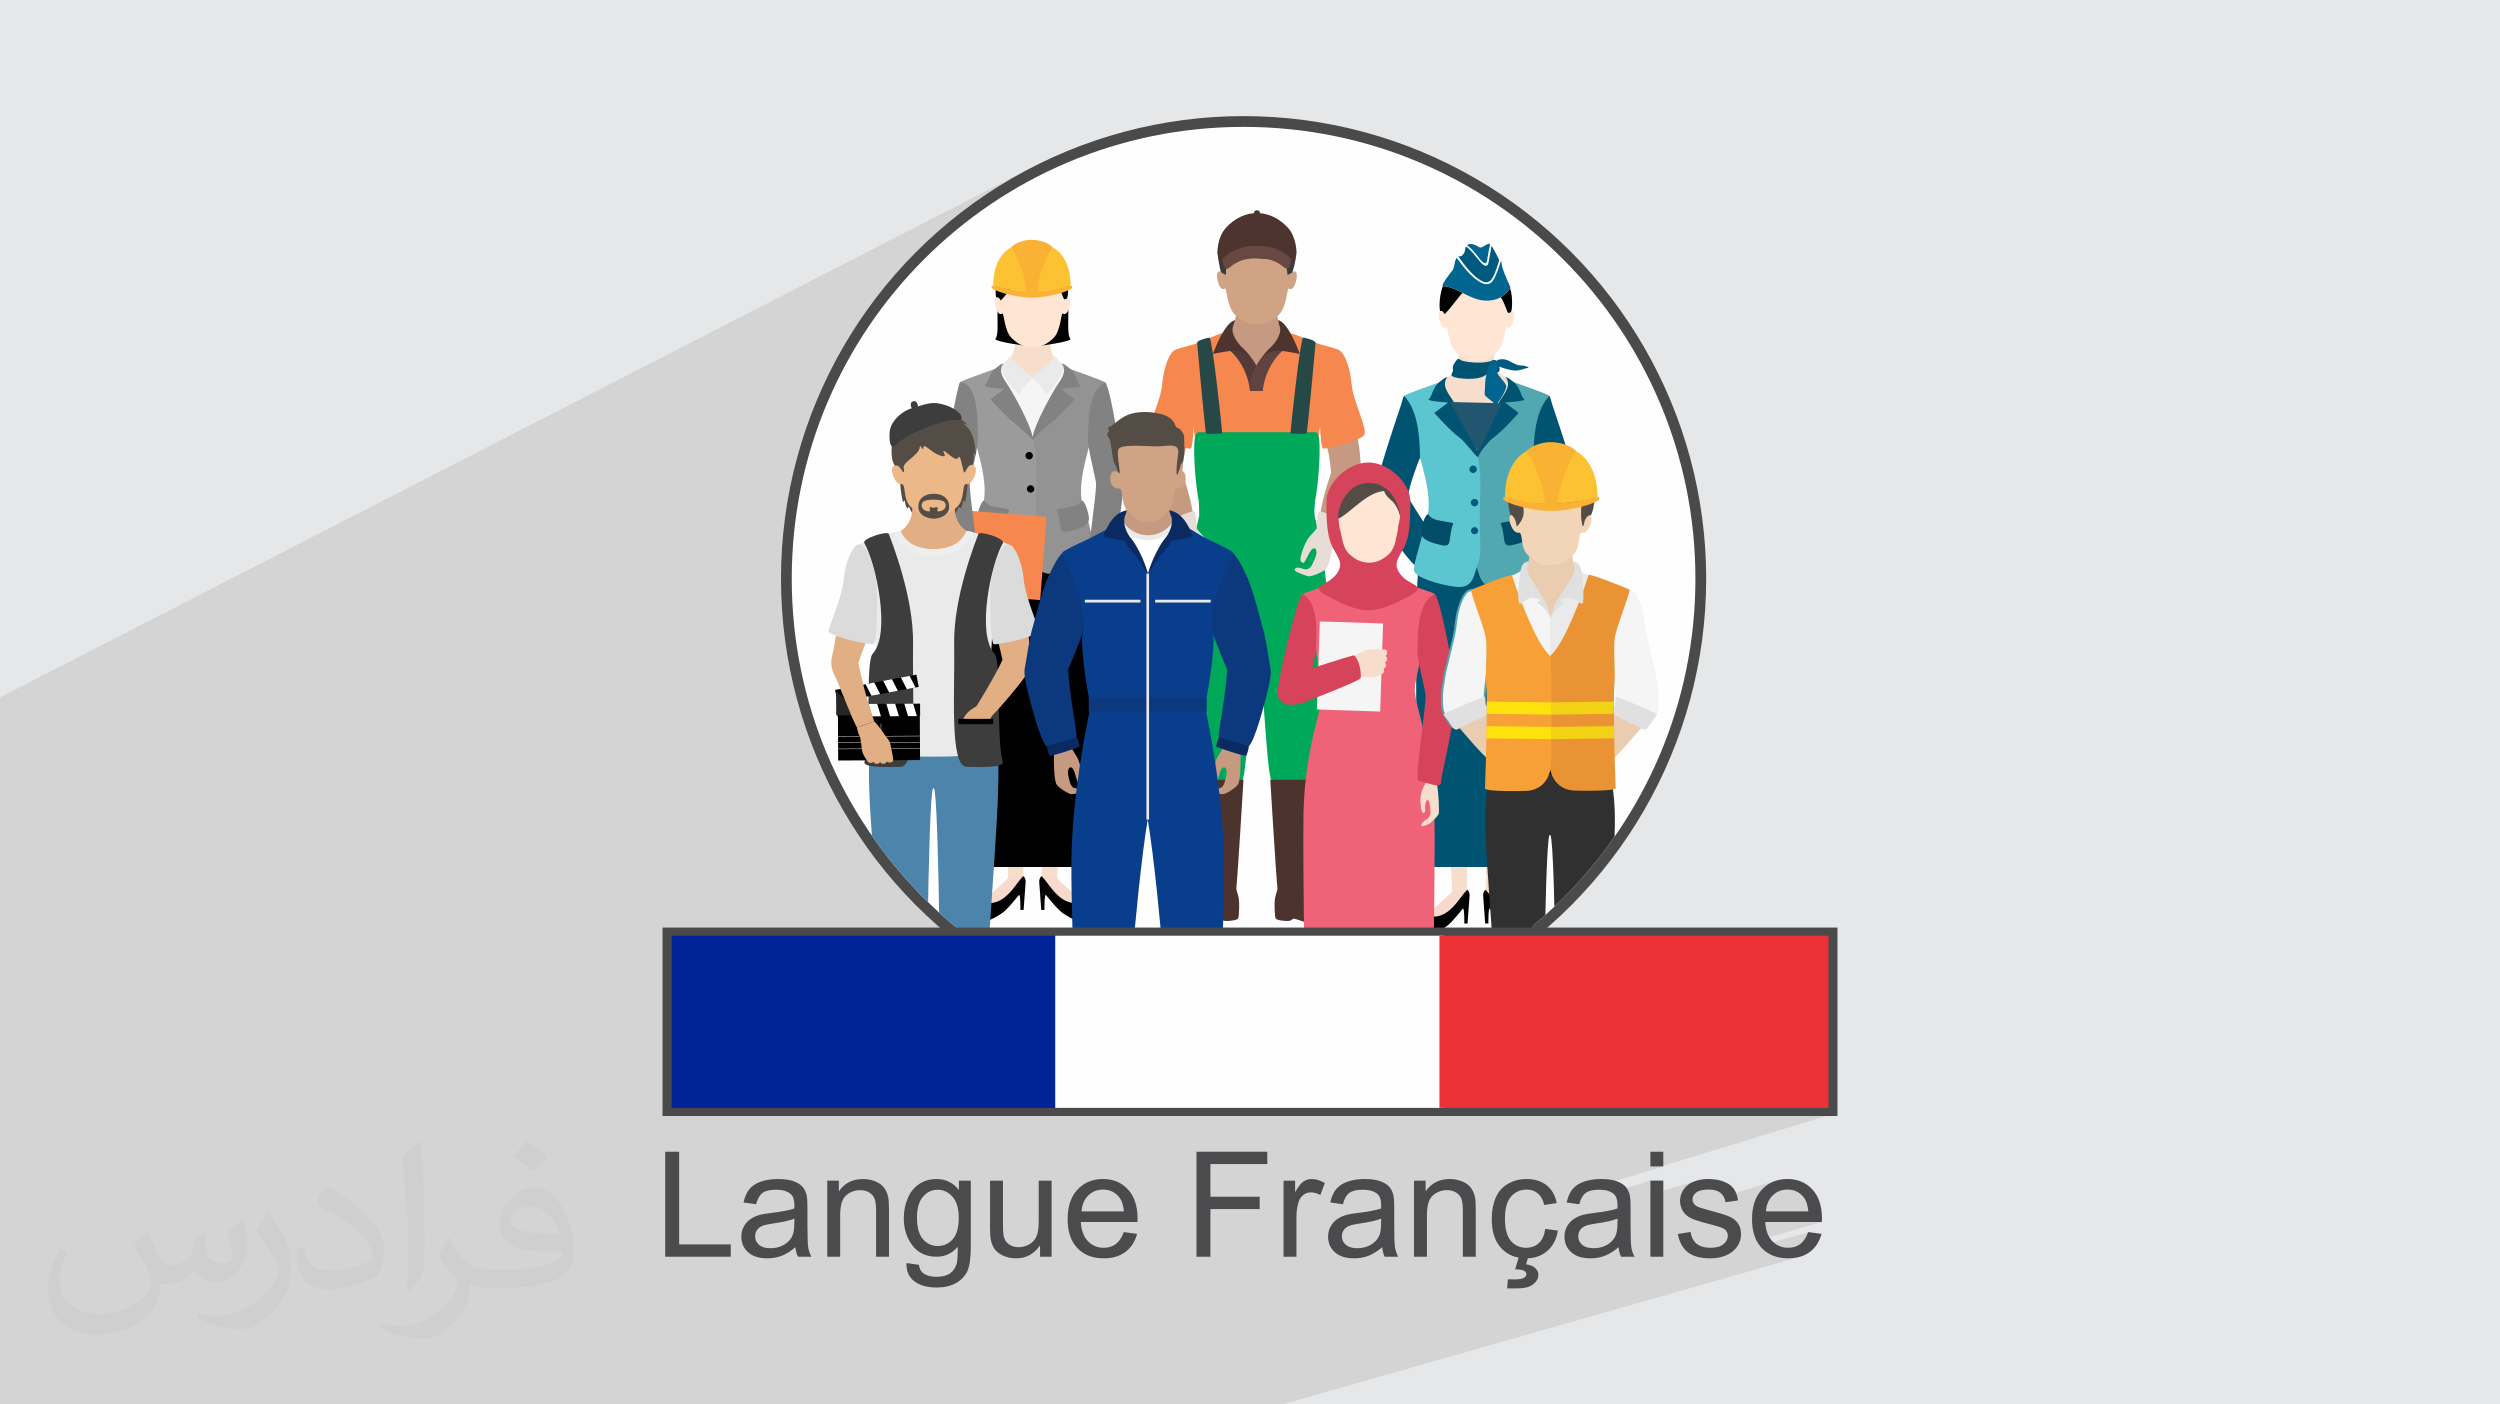
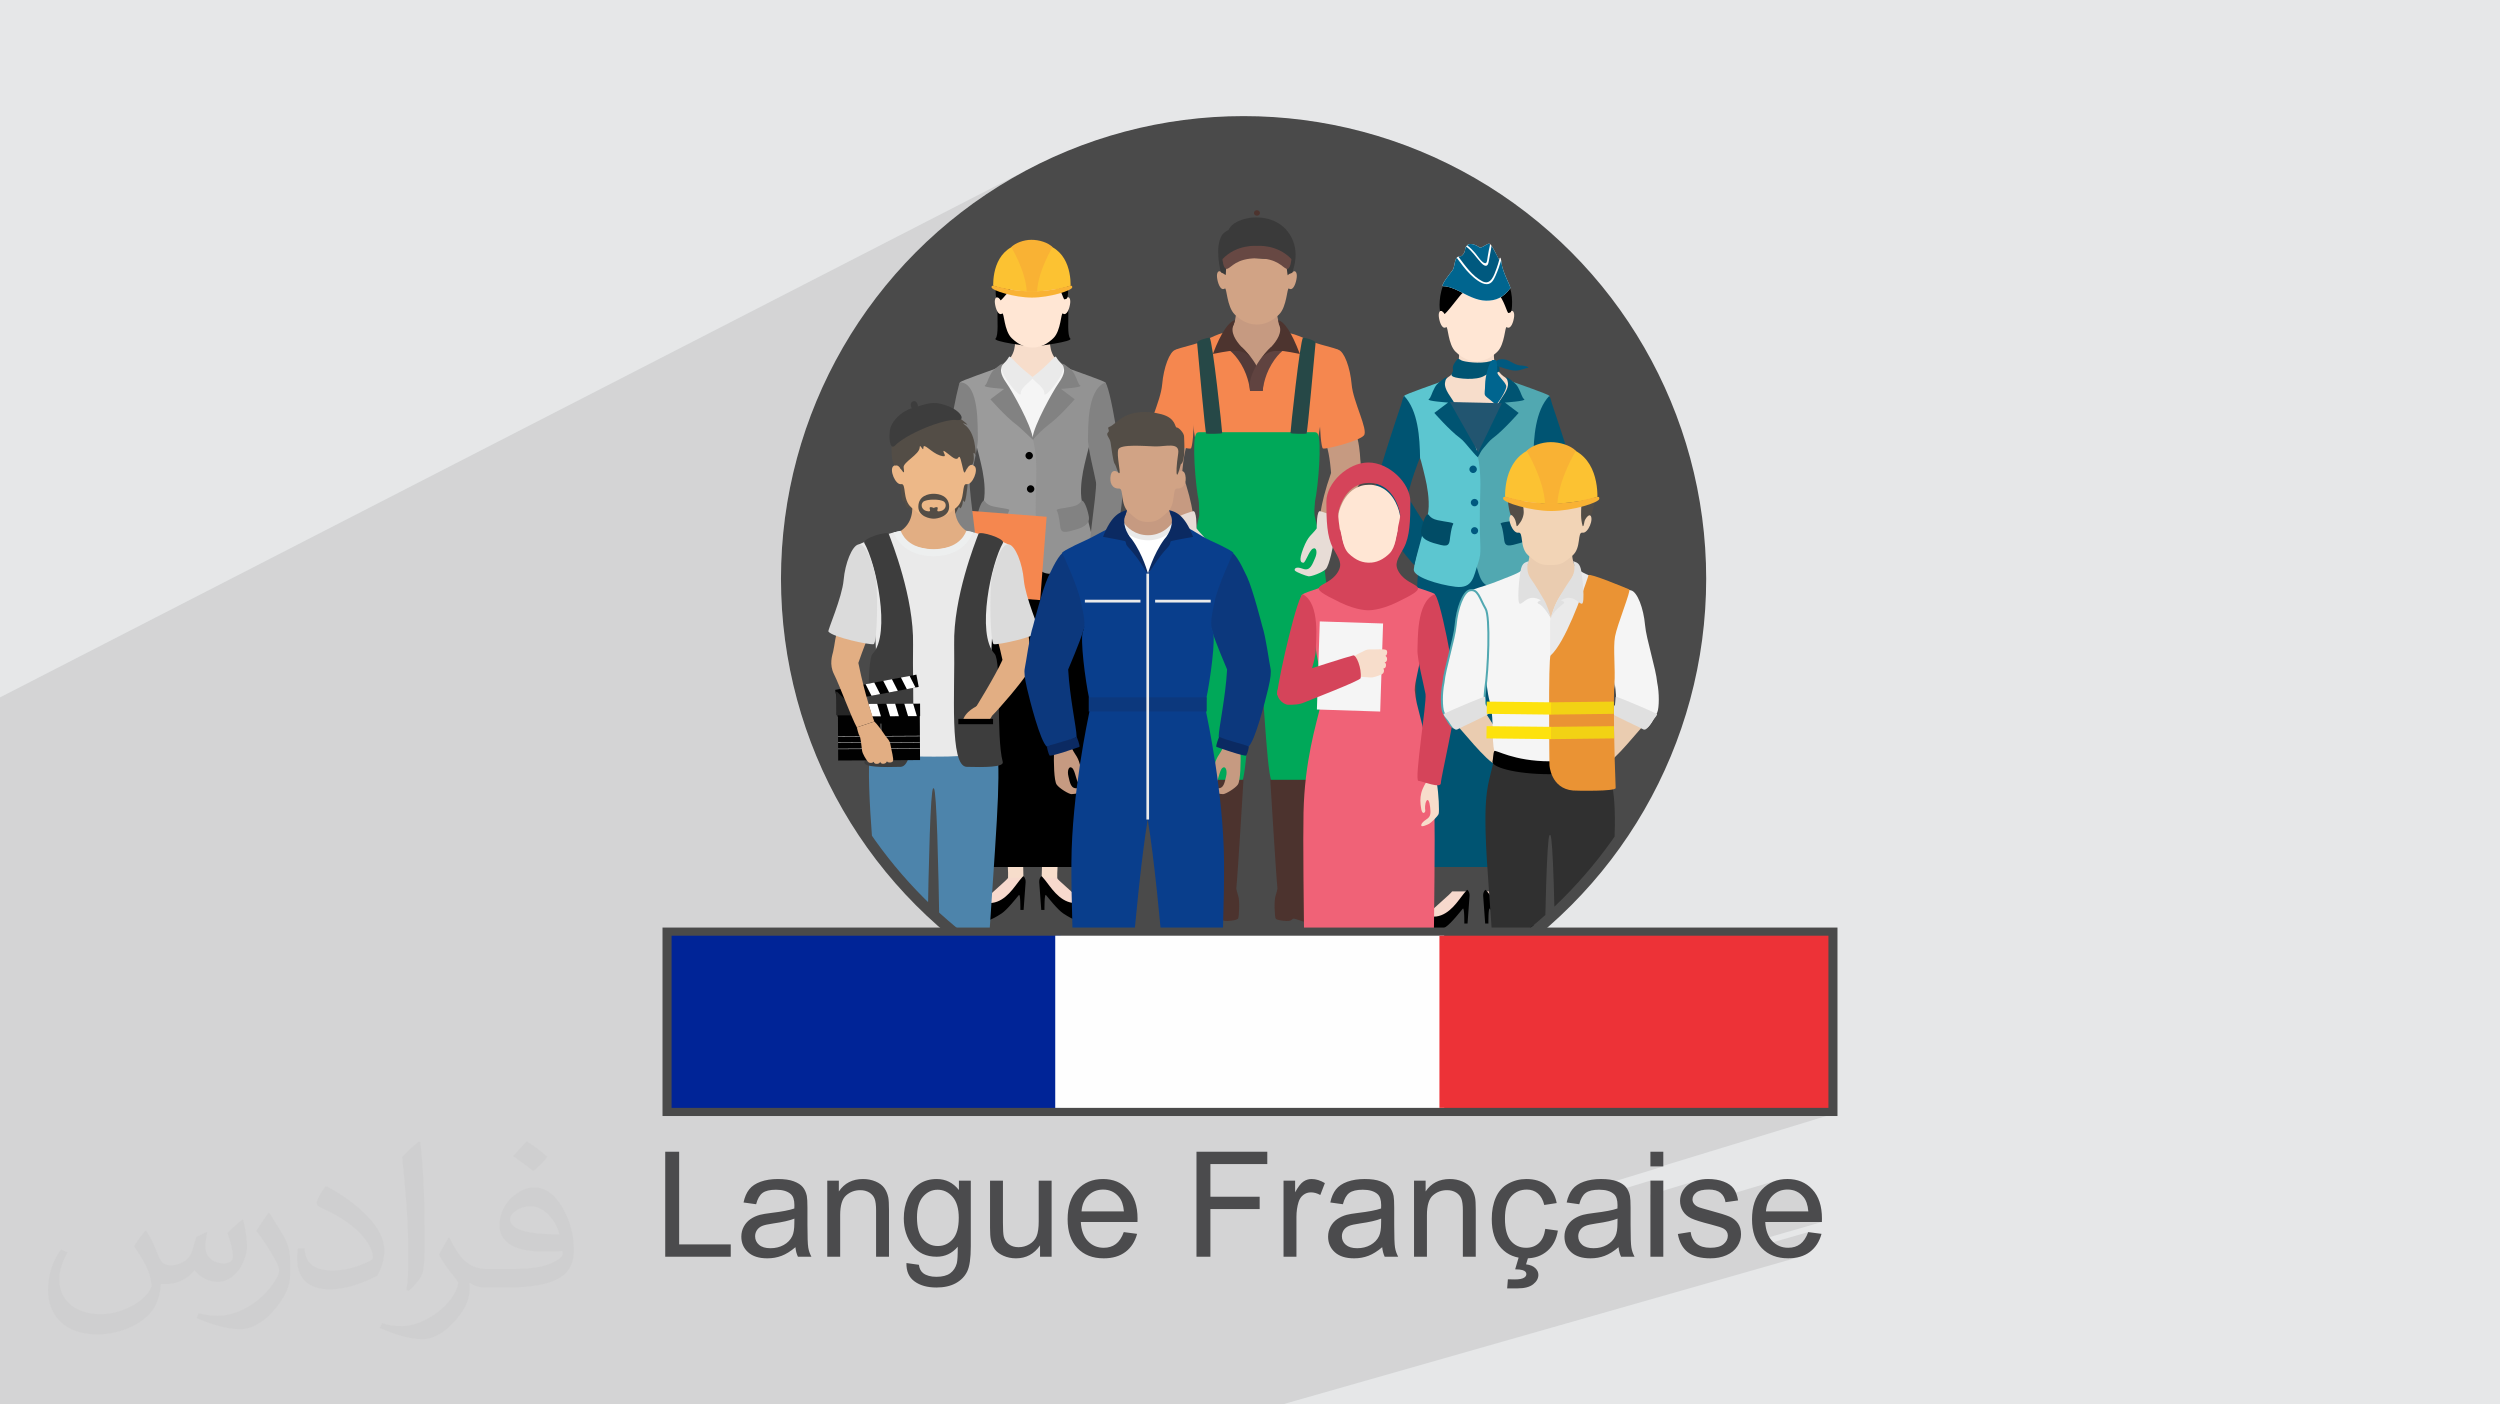
<svg xmlns="http://www.w3.org/2000/svg" xml:space="preserve" width="94.192mm" height="52.917mm" version="1.1" style="shape-rendering:geometricPrecision; text-rendering:geometricPrecision; image-rendering:optimizeQuality; fill-rule:evenodd; clip-rule:evenodd" viewBox="0 0 9419.16 5291.66">
  <defs>
    <style type="text/css">
   
    .str1 {stroke:#4A4A4A;stroke-width:20;stroke-miterlimit:22.926}
    .str0 {stroke:#51A8B1;stroke-width:7.62;stroke-miterlimit:22.926}
    .fil62 {fill:none}
    .fil65 {fill:#FEFEFE}
    .fil66 {fill:#ED3237}
    .fil4 {fill:#4A4A4A}
    .fil36 {fill:black}
    .fil64 {fill:#002497}
    .fil50 {fill:#005472}
    .fil63 {fill:#225570}
    .fil0 {fill:#E6E7E8}
    .fil5 {fill:#FEFEFE}
    .fil3 {fill:#4B4B4D;fill-rule:nonzero}
    .fil7 {fill:#F5874F;fill-rule:nonzero}
    .fil51 {fill:#F06277;fill-rule:nonzero}
    .fil53 {fill:#D5445A;fill-rule:nonzero}
    .fil34 {fill:#5CC6D0;fill-rule:nonzero}
    .fil33 {fill:#51A8B1;fill-rule:nonzero}
    .fil8 {fill:#00A859;fill-rule:nonzero}
    .fil20 {fill:black;fill-rule:nonzero}
    .fil29 {fill:#005472;fill-rule:nonzero}
    .fil30 {fill:#00597F;fill-rule:nonzero}
    .fil32 {fill:#00658F;fill-rule:nonzero}
    .fil44 {fill:#010101;fill-rule:nonzero}
    .fil35 {fill:#014C66;fill-rule:nonzero}
    .fil49 {fill:#093E8C;fill-rule:nonzero}
    .fil48 {fill:#0B2A62;fill-rule:nonzero}
    .fil47 {fill:#0C387D;fill-rule:nonzero}
    .fil45 {fill:#262626;fill-rule:nonzero}
    .fil9 {fill:#264847;fill-rule:nonzero}
    .fil55 {fill:#303030;fill-rule:nonzero}
    .fil16 {fill:#3A3A3A;fill-rule:nonzero}
    .fil39 {fill:#3D302C;fill-rule:nonzero}
    .fil42 {fill:#3D3D3D;fill-rule:nonzero}
    .fil15 {fill:#4C332E;fill-rule:nonzero}
    .fil12 {fill:#4D342F;fill-rule:nonzero}
    .fil40 {fill:#4D84AB;fill-rule:nonzero}
    .fil38 {fill:#534D46;fill-rule:nonzero}
    .fil11 {fill:#543B39;fill-rule:nonzero}
    .fil13 {fill:#604340;fill-rule:nonzero}
    .fil17 {fill:#674843;fill-rule:nonzero}
    .fil23 {fill:#828282;fill-rule:nonzero}
    .fil22 {fill:#939393;fill-rule:nonzero}
    .fil26 {fill:#9B9B9B;fill-rule:nonzero}
    .fil6 {fill:#C69A81;fill-rule:nonzero}
    .fil10 {fill:#D1A385;fill-rule:nonzero}
    .fil46 {fill:#DBDBDB;fill-rule:nonzero}
    .fil56 {fill:#E0E0E0;fill-rule:nonzero}
    .fil37 {fill:#E2AE83;fill-rule:nonzero}
    .fil14 {fill:#E7DCD6;fill-rule:nonzero}
    .fil57 {fill:#EA9334;fill-rule:nonzero}
    .fil54 {fill:#EACCB0;fill-rule:nonzero}
    .fil25 {fill:#EAEAEA;fill-rule:nonzero}
    .fil41 {fill:#EDB888;fill-rule:nonzero}
    .fil43 {fill:#EDEFEF;fill-rule:nonzero}
    .fil58 {fill:#F2D214;fill-rule:nonzero}
    .fil59 {fill:#F2D4B6;fill-rule:nonzero}
    .fil52 {fill:#F4F4F4;fill-rule:nonzero}
    .fil19 {fill:whitesmoke;fill-rule:nonzero}
    .fil60 {fill:#F7A037;fill-rule:nonzero}
    .fil24 {fill:#F7D9CD;fill-rule:nonzero}
    .fil18 {fill:#F7DDCB;fill-rule:nonzero}
    .fil28 {fill:#F9B234;fill-rule:nonzero}
    .fil27 {fill:#FCC232;fill-rule:nonzero}
    .fil61 {fill:#FDE20D;fill-rule:nonzero}
    .fil21 {fill:#FFE6D4;fill-rule:nonzero}
    .fil31 {fill:white;fill-rule:nonzero}
    .fil2 {fill:#373435;fill-opacity:0.031}
    .fil1 {fill:#373435;fill-opacity:0.102}
   
  </style>
    <clipPath id="id0">
      <path d="M4685.4 478.05c940.2,0 1702.37,762.17 1702.37,1702.37 0,940.18 -762.17,1702.35 -1702.37,1702.35 -940.18,0 -1702.36,-762.17 -1702.36,-1702.35 0,-940.2 762.18,-1702.37 1702.36,-1702.37z" />
    </clipPath>
  </defs>
  <g id="Layer_x0020_1">
    <polygon class="fil0" points="-0,0 9419.16,0 9419.16,5291.66 -0,5291.66 " />
    <polygon class="fil1" points="5818.49,3504.72 4623.17,3922.17 4604.73,3921.54 4564.74,3919.26 4525,3916.08 4485.51,3912.03 4446.29,3907.1 4407.35,3901.3 4368.69,3894.65 4330.32,3887.16 4292.26,3878.83 4254.52,3869.68 4217.1,3859.71 4180.02,3848.94 4143.28,3837.38 4106.9,3825.03 4070.88,3811.91 4035.24,3798.02 3999.98,3783.37 3965.12,3767.99 3930.66,3751.86 3896.61,3735.02 3862.99,3717.45 3829.8,3699.19 3797.06,3680.23 3764.77,3660.58 3732.95,3640.26 3701.6,3619.27 3670.74,3597.63 3640.36,3575.35 3610.5,3552.43 3581.14,3528.88 3552.31,3504.72 3517.72,3474.3 3483.95,3442.99 3451.02,3410.81 3418.94,3377.77 3387.73,3343.9 3357.42,3309.22 3328.02,3273.73 3299.55,3237.46 3272.03,3200.44 3245.47,3162.66 3219.89,3124.17 3195.32,3084.96 3171.76,3045.07 3149.25,3004.5 3127.79,2963.28 3107.41,2921.43 3088.12,2878.96 3069.94,2835.9 3052.89,2792.25 3037,2748.04 3022.26,2703.29 3008.72,2658.02 2996.37,2612.24 2985.25,2565.97 2975.37,2519.22 2966.75,2472.03 2959.4,2424.41 2953.35,2376.36 2948.61,2327.93 2945.2,2279.11 2943.14,2229.93 2942.45,2180.41 2944.72,2090.72 2951.45,2002.2 2962.53,1914.97 2977.86,1829.14 2997.32,1744.81 3020.81,1662.1 3048.21,1581.12 3079.42,1501.97 3114.32,1424.76 3152.81,1349.61 3194.78,1276.62 3240.12,1205.9 3288.71,1137.57 3340.45,1071.72 3395.23,1008.48 3452.95,947.95 3513.48,890.24 3576.72,835.45 3642.56,783.71 3710.9,735.12 3781.61,689.78 3854.6,647.81 -0,2627.48 -0,4523.41 -0,4877.59 -0,5127.92 -0,5254.66 -0,5291.66 490.04,5291.66 597.46,5291.66 630.43,5291.66 689.86,5291.66 701.81,5291.66 786.15,5291.66 804.56,5291.66 844.18,5291.66 860.04,5291.66 890.77,5291.66 895.36,5291.66 921.92,5291.66 959.54,5291.66 960.11,5291.66 997,5291.66 1031.03,5291.66 1122.58,5291.66 1140.27,5291.66 1147.47,5291.66 1190.76,5291.66 1232.33,5291.66 1243.95,5291.66 1249.39,5291.66 1289.89,5291.66 1355.47,5291.66 1402.24,5291.66 1406.06,5291.66 1457.23,5291.66 1501.94,5291.66 1582.54,5291.66 1626.49,5291.66 1642.02,5291.66 1671.22,5291.66 1698.05,5291.66 1740.02,5291.66 1798.02,5291.66 1804.71,5291.66 1810.42,5291.66 1852.55,5291.66 1967.66,5291.66 1990.05,5291.66 1998.25,5291.66 2004.2,5291.66 2030.97,5291.66 2068.16,5291.66 2074.27,5291.66 2145.76,5291.66 2160.51,5291.66 2192.85,5291.66 2194.96,5291.66 2220.59,5291.66 2221.48,5291.66 2235.11,5291.66 2272.28,5291.66 2290.54,5291.66 2331.91,5291.66 2381.34,5291.66 2428.34,5291.66 2438.78,5291.66 2445.2,5291.66 2457.67,5291.66 2494.22,5291.66 2562.31,5291.66 2607.11,5291.66 2656.12,5291.66 2668.37,5291.66 2737.41,5291.66 2740.59,5291.66 2785.71,5291.66 2794.62,5291.66 2809.48,5291.66 2842.98,5291.66 2843.13,5291.66 2856.04,5291.66 2922.71,5291.66 2953.07,5291.66 2954.63,5291.66 2993.46,5291.66 3039.27,5291.66 3084,5291.66 3116.38,5291.66 3131.58,5291.66 3214.62,5291.66 3232.63,5291.66 3273.51,5291.66 3288.7,5291.66 3324.09,5291.66 3324.71,5291.66 3331.36,5291.66 3353.81,5291.66 3355.36,5291.66 3376.28,5291.66 3390,5291.66 3403.38,5291.66 3436.76,5291.66 3443.37,5291.66 3465.37,5291.66 3491.75,5291.66 3536.49,5291.66 3596.24,5291.66 3597.36,5291.66 3626.28,5291.66 3641.76,5291.66 3642.18,5291.66 3661.02,5291.66 3705.75,5291.66 3720.01,5291.66 3728.63,5291.66 3756.13,5291.66 3758.27,5291.66 3787.81,5291.66 3855.28,5291.66 3861.89,5291.66 3918.14,5291.66 3935.09,5291.66 3957.6,5291.66 3989.14,5291.66 3989.93,5291.66 4029.9,5291.66 4082.44,5291.66 4088.88,5291.66 4123.81,5291.66 4138.73,5291.66 4143.62,5291.66 4188.57,5291.66 4209.58,5291.66 4245.07,5291.66 4256.34,5291.66 4297.04,5291.66 4311.32,5291.66 4320.63,5291.66 4356.05,5291.66 4428.44,5291.66 4489.89,5291.66 4560.58,5291.66 4562.53,5291.66 4692.38,5291.66 4830.74,5291.66 6782.56,4734.92 6772.05,4737.57 6760.99,4739.46 6749.37,4740.6 6737.19,4740.98 6721.92,4740.38 6707.47,4738.56 6693.83,4735.54 6680.99,4731.31 6668.97,4725.87 6667.27,4724.86 6761.9,4697.7 6767.46,4695.71 6772.78,4693.29 6777.84,4690.43 6782.66,4687.13 6787.27,4683.35 6791.62,4679.03 6795.73,4674.2 6799.59,4668.83 6803.21,4662.94 6806.58,4656.53 6809.71,4649.59 6812.59,4642.12 6631.13,4694.5 6629.16,4692.19 6621.7,4681.09 6618.59,4675.14 6864.22,4604 6676.86,4604 6813.13,4564.23 6812.15,4555.47 6810.78,4547.28 6809.05,4539.66 6806.94,4532.61 6804.46,4526.11 6801.61,4520.18 6798.39,4514.82 6794.81,4510.01 6788.83,4503.44 6782.41,4497.74 6775.55,4492.92 6768.26,4488.97 6760.54,4485.89 6752.39,4483.69 6743.81,4482.37 6734.8,4481.93 6726.61,4482.28 6718.76,4483.33 6711.24,4485.08 6617.18,4512.95 6618.56,4510.06 6621.89,4503.95 6625.52,4498.09 6629.43,4492.48 6633.64,4487.13 6638.14,4482.03 6647.77,4472.68 6658.09,4464.58 6669.1,4457.72 6680.81,4452.12 6693.2,4447.77 6493.48,4507.3 6492.27,4505.27 6489.36,4501.36 6486.06,4497.75 6482.39,4494.46 6478.32,4491.52 6473.85,4488.97 6468.99,4486.81 6463.72,4485.05 6458.06,4483.69 6451.99,4482.71 6445.52,4482.12 6438.65,4481.93 6430.62,4482.1 6423.19,4482.62 6416.34,4483.49 6410.09,4484.7 6404.43,4486.25 6331.61,4508.1 6332.04,4506.11 6333.27,4501.73 6334.78,4497.44 6336.55,4493.24 6338.59,4489.12 6340.89,4485.13 6343.39,4481.32 6346.07,4477.68 6348.95,4474.21 6352.03,4470.91 6355.3,4467.78 6358.76,4464.83 6362.43,4462.05 6365.39,4460.02 6368.6,4458.06 6372.08,4456.19 6375.81,4454.39 6379.8,4452.67 6384.04,4451.02 6388.53,4449.46 6393.27,4447.97 6218.17,4500.81 6218.17,4448.24 6071.8,4492.73 6070.09,4491.7 6064.01,4488.88 6057.36,4486.58 6050.15,4484.8 6042.37,4483.52 6034.03,4482.75 6025.13,4482.5 6016.82,4482.69 6009.06,4483.26 6001.87,4484.2 5995.25,4485.52 5989.19,4487.21 5907.8,4512.06 5908.73,4509.29 5911.09,4503.36 6266.78,4394.67 6259.19,4394.67 6913.03,4194.81 6913.03,3504.72 " />
    <path class="fil2" d="M550.85 4636.82c17.98,27.25 29.64,53.44 41.02,82.55 8.46,16.94 12.95,48.16 52.65,48.16 11.63,0 28.32,-3.43 43.13,-11.63 16.66,-8.74 29.36,-21.97 35.99,-42.06l15.87 -53.44 38.63 -19.05 2.64 2.64c-5.28,20.12 -6.6,39.42 -6.6,54.51 0,44.7 38.63,61.65 69.32,61.65 17.98,0 34.14,-8.74 34.14,-25.15 0,-21.16 -8.99,-57.15 -20.65,-89.43 17.98,-17.98 35.99,-35.99 56.62,-50.55l3.17 1.6c8.99,38.1 14.02,75.67 14.02,100.81 0,24.61 -10.85,51.87 -19.84,69.6 -18.52,34.92 -51.33,62.71 -91.01,62.71 -30.15,0 -63.75,-15.09 -86.79,-43.13l-1.32 0c-21.69,27 -55.3,51.33 -109.02,51.33l-16.66 0c-2.64,35.46 -10.31,60.58 -21.97,83.08 -32,62.43 -127,106.63 -216.43,106.63 -124.36,0 -186.79,-71.7 -186.79,-167.21 0,-59 19.3,-113.77 48.95,-152.65l24.33 10.06c-18.52,35.46 -30.96,68.78 -30.96,101.6 0,89.43 72.77,132.03 156.64,132.03 77.8,0 174.09,-49.48 191.57,-106.88 -6.6,-62.71 -30.15,-92.07 -66.14,-149.22 10.85,-19.05 24.87,-38.1 42.34,-58.47l3.17 0 0 0 0 0 -0.02 -0.09zm1434.31 -336.55c26.19,16.41 51.87,35.71 76.99,57.94 -14.02,19.84 -31.5,37.85 -53.19,53.72 -25.15,-20.37 -50.27,-37.85 -75.95,-56.36 17.45,-19.58 34.67,-38.35 52.12,-55.3l0 0 0 0 0 0 0 0 0 0 0.03 0zm13.49 244.48c-42.34,0 -76.99,27.79 -76.99,48.41 0,44.2 84.66,57.94 186,57.4 -12.7,-51.87 -57.15,-105.84 -109.02,-105.84l0.01 0.03zm-95 236.55c55.04,0 103.2,-1.6 139.95,-10.85 41.02,-10.31 75.67,-30.96 75.67,-45.24 0,-3.71 0,-8.2 -1.32,-11.91 -23.01,2.11 -49.48,2.11 -72.49,2.11 -74.6,0 -131.75,-16.94 -154.25,-58.75 -5.56,-11.63 -9.52,-24.61 -9.52,-39.42 0,-40.49 17.45,-79.91 48.16,-107.16 25.65,-22.48 53.97,-36.5 82.8,-36.5 52.12,0 93.65,41.81 122.76,107.7 15.87,35.99 26.72,77.52 26.72,129.92 0,34.92 -9.52,64.29 -31.22,85.98 -40.49,39.17 -115.09,53.97 -229.39,53.97l-51.87 0 0 0 -13.49 0c-28.32,0 -48.69,-5.03 -64.82,-17.45l-2.64 0c0.79,6.6 1.32,12.95 1.32,19.05 0,25.65 -8.46,58.47 -25.65,84.66 -50.8,75.41 -105.84,108.2 -153.47,108.2 -48.16,0 -107.16,-18.52 -160.35,-42.6l9.52 -18.52c17.2,7.14 41.02,11.91 73.81,11.91 85.98,0 198.96,-82.55 212.98,-163.25 -3.17,-6.6 -8.99,-15.34 -17.2,-24.61 -25.15,-29.9 -41.02,-54.76 -55.83,-80.95 12.7,-25.15 24.33,-45.24 35.18,-63.5l4.5 -0.53c36.78,74.88 70.1,117.73 144.45,117.73l11.63 0 0 0 53.97 0 0 0 0 0 0 0 0 0 0 0 0.09 0.01zm-372.54 79.12c6.35,-34.39 6.88,-73.02 6.88,-109.02l0 -53.44c0,-99.75 -12.7,-244.73 -23.01,-339.19 17.98,-19.3 43.13,-42.06 62.97,-57.4l5.82 1.6c13.49,118.8 16.66,256.39 16.66,383.64 0,33.35 -1.32,65.89 -4.5,89.69 -1.85,30.15 -19.3,52.91 -56.62,87.83l-8.2 -3.71zm-383.38 -157.43c1.85,46.84 24.87,83.62 105.31,83.62 50.01,0 92.33,-12.95 139.17,-35.18 8.46,-3.71 12.95,-8.74 12.95,-12.95 0,-29.36 -22.48,-68.25 -60.32,-103.71 -36.78,-33.35 -85.47,-62.71 -130.96,-82.3 -15.62,-6.6 -20.65,-13.49 -20.65,-20.12 0,-13.49 17.98,-41.81 32.82,-62.18l5.03 -0.53c52.12,27.25 110.34,67.74 153.47,112.7 39.17,41.53 63.5,83.62 63.5,129.39 0,33.86 -10.31,65.61 -27,95.25 -57.15,28.83 -118.01,50.8 -178.33,50.8 -73.28,0 -123.29,-34.39 -123.29,-115.09 0,-8.74 0,-22.22 3.17,-39.7l25.15 0 0 0 0 0 0 0 0 0 0 0 -0.02 0zm-132.57 -133.1l45.52 73.56c16.66,27.25 32.28,56.9 32.28,103.71l0 59.79c0,48.41 -30.96,100.28 -80.95,151.61 -39.17,34.67 -73.81,49.48 -105.84,49.48 -47.62,0 -102.13,-14.81 -165.1,-41.81l7.14 -18.52c19.84,5.28 42.85,9.78 71.17,9.78 90.5,-0.53 183.08,-66.67 225.42,-147.37 5.03,-9.27 6.88,-17.98 6.88,-24.08 0,-9.27 -5.03,-19.58 -8.99,-28.83 -23.01,-43.38 -48.69,-83.08 -76.99,-119.86 14.81,-23.29 29.64,-45.77 45.77,-68l3.71 0.53 0 0 0 0 0 0 0 0 0 0 -0.02 0.01z" />
    <path class="fil3" d="M2506.32 4734.91l0 -395.48 52.47 0 0 349.08 194.42 0 0 46.4 -246.89 0zm490.57 -35.9c-18.04,15.37 -35.44,26.14 -52.1,32.5 -16.66,6.34 -34.52,9.48 -53.67,9.48 -31.49,0 -55.7,-7.64 -72.63,-23.02 -16.94,-15.28 -25.42,-34.89 -25.42,-58.73 0,-13.99 3.23,-26.79 9.58,-38.39 6.45,-11.6 14.82,-20.81 25.14,-27.8 10.4,-7 22,-12.34 34.98,-15.92 9.57,-2.49 24.02,-4.88 43.26,-7.28 39.22,-4.61 68.22,-10.22 86.72,-16.66 0.19,-6.63 0.28,-10.86 0.28,-12.61 0,-19.71 -4.61,-33.6 -13.81,-41.71 -12.43,-10.95 -30.93,-16.38 -55.42,-16.38 -22.92,0 -39.86,4.05 -50.72,12.06 -10.96,8 -18.97,22.19 -24.22,42.62l-47.5 -6.63c4.33,-20.34 11.42,-36.82 21.36,-49.34 9.94,-12.52 24.3,-22.09 43.08,-28.9 18.69,-6.73 40.51,-10.14 65.17,-10.14 24.5,0 44.47,2.86 59.85,8.66 15.28,5.8 26.6,12.98 33.78,21.73 7.18,8.74 12.25,19.79 15.19,33.14 1.56,8.28 2.4,23.19 2.4,44.64l0 64.44c0,45.02 1,73.46 3.03,85.53 1.93,12.05 5.99,23.56 11.88,34.61l-50.82 0c-4.88,-10.21 -8,-22.19 -9.39,-35.9zm-3.86 -107.71c-17.68,7.18 -44.19,13.26 -79.54,18.23 -20.07,2.85 -34.24,6.07 -42.53,9.66 -8.28,3.59 -14.64,8.84 -19.15,15.65 -4.51,6.91 -6.81,14.55 -6.81,23.02 0,12.79 4.88,23.56 14.72,32.12 9.86,8.57 24.22,12.89 43.09,12.89 18.69,0 35.35,-4.04 49.99,-12.24 14.55,-8.1 25.31,-19.24 32.12,-33.33 5.25,-10.95 7.83,-27.06 7.83,-48.32l0.28 -17.68zm123.81 143.61l0 -286.67 43.64 0 0 40.69c20.99,-31.2 51.37,-46.77 91.05,-46.77 17.3,0 33.14,3.14 47.59,9.3 14.45,6.17 25.31,14.36 32.49,24.4 7.18,10.04 12.25,22 15.1,35.81 1.75,9.03 2.68,24.76 2.68,47.23l0 176.01 -48.62 0 0 -174.17c0,-19.79 -1.84,-34.61 -5.61,-44.37 -3.78,-9.76 -10.49,-17.59 -20.07,-23.48 -9.58,-5.8 -20.9,-8.75 -33.79,-8.75 -20.61,0 -38.38,6.54 -53.39,19.71 -15,13.07 -22.46,38.02 -22.46,74.65l0 156.41 -48.61 0zm298.27 23.75l46.95 6.62c1.93,14.56 7.46,25.14 16.48,31.86 12.06,8.93 28.54,13.44 49.43,13.44 22.47,0 39.87,-4.51 52.11,-13.44 12.24,-8.93 20.53,-21.54 24.86,-37.65 2.48,-9.85 3.68,-30.57 3.5,-62.14 -21.27,25.04 -47.69,37.56 -79.36,37.56 -39.4,0 -69.96,-14.17 -91.5,-42.62 -21.64,-28.35 -32.41,-62.42 -32.41,-102.09 0,-27.34 4.97,-52.57 14.82,-75.67 9.85,-23.11 24.21,-40.88 43,-53.49 18.78,-12.61 40.87,-18.88 66.28,-18.88 33.78,0 61.67,13.82 83.58,41.44l0 -35.36 44.74 0 0 247.54c0,44.65 -4.51,76.23 -13.63,94.83 -9.02,18.59 -23.47,33.32 -43.07,44.09 -19.71,10.77 -43.91,16.2 -72.64,16.2 -34.15,0 -61.67,-7.64 -82.67,-23.02 -21.07,-15.27 -31.21,-38.38 -30.47,-69.22zm39.77 -171.96c0,37.46 7.46,64.8 22.37,82.02 15.01,17.22 33.7,25.87 56.15,25.87 22.37,0 41.06,-8.56 56.26,-25.68 15.1,-17.13 22.64,-44.01 22.64,-80.65 0,-34.98 -7.82,-61.4 -23.38,-79.17 -15.56,-17.76 -34.34,-26.6 -56.25,-26.6 -21.63,0 -39.95,8.75 -55.14,26.23 -15.1,17.5 -22.65,43.45 -22.65,77.98zm463.61 148.21l0 -42.62c-22.28,32.49 -52.48,48.7 -90.68,48.7 -16.85,0 -32.59,-3.23 -47.23,-9.67 -14.63,-6.54 -25.49,-14.64 -32.58,-24.4 -7.1,-9.84 -12.07,-21.81 -14.92,-35.99 -1.93,-9.57 -2.95,-24.67 -2.95,-45.3l0 -177.39 48.61 0 0 158.62c0,25.31 1.01,42.44 2.95,51.18 3.04,12.8 9.48,22.74 19.42,30.01 9.85,7.28 22.01,10.96 36.55,10.96 14.54,0 28.17,-3.68 40.88,-11.14 12.7,-7.45 21.72,-17.68 27.06,-30.47 5.24,-12.8 7.92,-31.49 7.92,-55.88l0 -153.28 48.6 0 0 286.67 -43.63 0zm315.48 -92.79l50.26 6.63c-7.82,29.18 -22.46,51.92 -43.81,68.03 -21.37,16.1 -48.61,24.21 -81.85,24.21 -41.79,0 -74.93,-12.89 -99.42,-38.67 -24.48,-25.68 -36.73,-61.86 -36.73,-108.35 0,-48.05 12.34,-85.43 37.1,-111.94 24.77,-26.61 56.89,-39.87 96.39,-39.87 38.2,0 69.41,12.99 93.62,39.04 24.2,26.05 36.36,62.69 36.36,109.91 0,2.86 -0.09,7.18 -0.28,12.89l-213.48 0c1.84,31.39 10.68,55.51 26.7,72.18 15.92,16.66 35.9,25.03 59.74,25.03 17.77,0 32.96,-4.69 45.48,-14.08 12.61,-9.39 22.55,-24.4 29.92,-45.01zm-159.07 -77.88l159.62 0c-2.12,-24.12 -8.29,-42.16 -18.32,-54.23 -15.37,-18.68 -35.44,-28.07 -60.02,-28.07 -22.27,0 -40.96,7.46 -56.16,22.37 -15.09,14.91 -23.47,34.89 -25.12,59.93zm433.03 170.67l0 -395.48 266.78 0 0 46.4 -214.31 0 0 123.17 185.58 0 0 46.4 -185.58 0 0 179.51 -52.47 0zm328 0l0 -286.67 43.64 0 0 43.91c11.14,-20.34 21.45,-33.78 30.93,-40.22 9.48,-6.54 19.88,-9.77 31.21,-9.77 16.38,0 33.05,5.16 49.99,15.38l-17.31 44.84c-11.79,-6.64 -23.57,-9.95 -35.36,-9.95 -10.58,0 -20.06,3.22 -28.44,9.58 -8.38,6.34 -14.36,15.18 -17.95,26.5 -5.43,17.22 -8.1,36.1 -8.1,56.62l0 149.78 -48.61 0zm371.73 -35.9c-18.04,15.37 -35.45,26.14 -52.11,32.5 -16.66,6.34 -34.52,9.48 -53.66,9.48 -31.49,0 -55.7,-7.64 -72.64,-23.02 -16.94,-15.28 -25.41,-34.89 -25.41,-58.73 0,-13.99 3.22,-26.79 9.58,-38.39 6.44,-11.6 14.82,-20.81 25.13,-27.8 10.4,-7 22,-12.34 34.98,-15.92 9.58,-2.49 24.03,-4.88 43.27,-7.28 39.21,-4.61 68.21,-10.22 86.71,-16.66 0.19,-6.63 0.28,-10.86 0.28,-12.61 0,-19.71 -4.6,-33.6 -13.8,-41.71 -12.44,-10.95 -30.93,-16.38 -55.42,-16.38 -22.93,0 -39.86,4.05 -50.73,12.06 -10.96,8 -18.96,22.19 -24.21,42.62l-47.5 -6.63c4.32,-20.34 11.41,-36.82 21.36,-49.34 9.94,-12.52 24.3,-22.09 43.07,-28.9 18.69,-6.73 40.51,-10.14 65.18,-10.14 24.5,0 44.47,2.86 59.84,8.66 15.28,5.8 26.61,12.98 33.79,21.73 7.18,8.74 12.24,19.79 15.19,33.14 1.56,8.28 2.39,23.19 2.39,44.64l0 64.44c0,45.02 1.01,73.46 3.04,85.53 1.93,12.05 5.99,23.56 11.87,34.61l-50.81 0c-4.88,-10.21 -8.01,-22.19 -9.39,-35.9zm-3.87 -107.71c-17.67,7.18 -44.19,13.26 -79.54,18.23 -20.07,2.85 -34.24,6.07 -42.52,9.66 -8.29,3.59 -14.64,8.84 -19.16,15.65 -4.5,6.91 -6.8,14.55 -6.8,23.02 0,12.79 4.87,23.56 14.72,32.12 9.85,8.57 24.22,12.89 43.08,12.89 18.69,0 35.35,-4.04 49.99,-12.24 14.55,-8.1 25.31,-19.24 32.13,-33.33 5.25,-10.95 7.82,-27.06 7.82,-48.32l0.28 -17.68zm123.82 143.61l0 -286.67 43.64 0 0 40.69c20.99,-31.2 51.36,-46.77 91.04,-46.77 17.31,0 33.14,3.14 47.6,9.3 14.45,6.17 25.31,14.36 32.49,24.4 7.18,10.04 12.24,22 15.1,35.81 1.75,9.03 2.67,24.76 2.67,47.23l0 176.01 -48.61 0 0 -174.17c0,-19.79 -1.84,-34.61 -5.61,-44.37 -3.78,-9.76 -10.5,-17.59 -20.07,-23.48 -9.58,-5.8 -20.9,-8.75 -33.79,-8.75 -20.62,0 -38.38,6.54 -53.39,19.71 -15.01,13.07 -22.47,38.02 -22.47,74.65l0 156.41 -48.6 0zm494.45 -104.95l47.5 6.63c-5.25,32.69 -18.51,58.18 -39.96,76.69 -21.45,18.5 -47.86,27.71 -79.07,27.71 -39.13,0 -70.61,-12.8 -94.36,-38.39 -23.85,-25.59 -35.73,-62.24 -35.73,-109.92 0,-30.93 5.17,-57.9 15.38,-81.1 10.22,-23.11 25.78,-40.5 46.77,-52.01 20.89,-11.6 43.63,-17.41 68.3,-17.41 31.03,0 56.53,7.83 76.23,23.57 19.79,15.75 32.49,38.12 38.01,67.02l-46.94 7.18c-4.52,-19.23 -12.43,-33.69 -23.94,-43.45 -11.41,-9.66 -25.22,-14.54 -41.43,-14.54 -24.48,0 -44.37,8.74 -59.74,26.23 -15.28,17.59 -22.92,45.2 -22.92,83.13 0,38.48 7.36,66.37 22.09,83.78 14.82,17.39 34.07,26.13 57.72,26.13 19.15,0 35.08,-5.79 47.78,-17.48 12.8,-11.6 20.9,-29.55 24.31,-53.77zm-113.43 152.45l14 -47.5 35.9 0 -8.93 28.72c15.38,1.84 26.97,6.54 34.8,14.18 7.83,7.55 11.7,16.02 11.7,25.32 0,13.44 -6.55,25.31 -19.62,35.62 -12.97,10.31 -32.68,15.47 -58.91,15.47 -14.82,0 -27.89,0 -39.12,0l2.75 -34.25c11.7,0.37 20.16,0.55 25.69,0.55 17.03,0 29.09,-2.29 36,-7 5.24,-3.58 7.91,-7.91 7.91,-13.16 0,-3.22 -1.01,-6.07 -3.13,-8.56 -2.03,-2.49 -5.8,-4.69 -11.33,-6.44 -5.61,-1.75 -14.82,-2.76 -27.71,-2.95zm389.59 -83.4c-18.04,15.37 -35.44,26.14 -52.1,32.5 -16.66,6.34 -34.52,9.48 -53.67,9.48 -31.49,0 -55.7,-7.64 -72.64,-23.02 -16.93,-15.28 -25.41,-34.89 -25.41,-58.73 0,-13.99 3.23,-26.79 9.58,-38.39 6.45,-11.6 14.82,-20.81 25.13,-27.8 10.41,-7 22,-12.34 34.98,-15.92 9.58,-2.49 24.03,-4.88 43.27,-7.28 39.21,-4.61 68.22,-10.22 86.72,-16.66 0.18,-6.63 0.27,-10.86 0.27,-12.61 0,-19.71 -4.6,-33.6 -13.8,-41.71 -12.43,-10.95 -30.93,-16.38 -55.42,-16.38 -22.92,0 -39.86,4.05 -50.72,12.06 -10.96,8 -18.97,22.19 -24.22,42.62l-47.5 -6.63c4.32,-20.34 11.42,-36.82 21.36,-49.34 9.94,-12.52 24.3,-22.09 43.08,-28.9 18.69,-6.73 40.51,-10.14 65.17,-10.14 24.5,0 44.47,2.86 59.85,8.66 15.27,5.8 26.6,12.98 33.78,21.73 7.18,8.74 12.25,19.79 15.19,33.14 1.56,8.28 2.4,23.19 2.4,44.64l0 64.44c0,45.02 1,73.46 3.03,85.53 1.93,12.05 5.99,23.56 11.88,34.61l-50.82 0c-4.88,-10.21 -8,-22.19 -9.39,-35.9zm-3.87 -107.71c-17.67,7.18 -44.18,13.26 -79.53,18.23 -20.07,2.85 -34.25,6.07 -42.53,9.66 -8.29,3.59 -14.64,8.84 -19.16,15.65 -4.5,6.91 -6.8,14.55 -6.8,23.02 0,12.79 4.87,23.56 14.72,32.12 9.86,8.57 24.22,12.89 43.09,12.89 18.68,0 35.34,-4.04 49.98,-12.24 14.55,-8.1 25.32,-19.24 32.13,-33.33 5.25,-10.95 7.83,-27.06 7.83,-48.32l0.27 -17.68zm123.82 -196.64l0 -55.23 48.61 0 0 55.23 -48.61 0zm0 340.25l0 -286.67 48.61 0 0 286.67 -48.61 0zm103.39 -85.61l48.05 -7.73c2.67,19.23 10.22,33.96 22.55,44.28 12.34,10.21 29.64,15.36 51.74,15.36 22.37,0 38.94,-4.5 49.8,-13.61 10.77,-9.03 16.2,-19.71 16.2,-31.95 0,-10.96 -4.88,-19.61 -14.54,-25.87 -6.81,-4.32 -23.38,-9.76 -49.72,-16.48 -35.52,-8.93 -60.11,-16.66 -73.92,-23.19 -13.71,-6.64 -24.11,-15.66 -31.21,-27.25 -7.08,-11.51 -10.67,-24.31 -10.67,-38.3 0,-12.8 2.95,-24.58 8.75,-35.44 5.88,-10.86 13.8,-19.88 23.84,-27.07 7.54,-5.52 17.86,-10.22 30.84,-14.08 13.07,-3.87 26.97,-5.81 41.88,-5.81 22.47,0 42.16,3.23 59.11,9.77 17.03,6.44 29.55,15.28 37.64,26.33 8.01,11.14 13.63,25.96 16.66,44.55l-47.5 6.63c-2.11,-14.91 -8.37,-26.61 -18.68,-34.98 -10.31,-8.39 -24.86,-12.52 -43.73,-12.52 -22.19,0 -38.11,3.68 -47.59,11.05 -9.49,7.36 -14.27,16.01 -14.27,25.87 0,6.25 1.93,11.96 5.89,17.02 3.95,5.16 10.13,9.48 18.59,12.89 4.89,1.84 19.06,5.98 42.81,12.43 34.24,9.12 58.18,16.66 71.81,22.46 13.63,5.8 24.3,14.36 32.04,25.41 7.81,11.13 11.68,24.95 11.68,41.52 0,16.1 -4.69,31.3 -14.17,45.56 -9.49,14.27 -23.11,25.32 -40.88,33.14 -17.85,7.83 -38.01,11.7 -60.48,11.7 -37.19,0 -65.63,-7.74 -85.16,-23.11 -19.51,-15.46 -31.93,-38.3 -37.36,-68.58zm491.03 -7.18l50.25 6.63c-7.82,29.18 -22.46,51.92 -43.81,68.03 -21.36,16.1 -48.61,24.21 -81.84,24.21 -41.8,0 -74.94,-12.89 -99.42,-38.67 -24.49,-25.68 -36.73,-61.86 -36.73,-108.35 0,-48.05 12.33,-85.43 37.1,-111.94 24.76,-26.61 56.89,-39.87 96.38,-39.87 38.2,0 69.41,12.99 93.62,39.04 24.21,26.05 36.36,62.69 36.36,109.91 0,2.86 -0.09,7.18 -0.28,12.89l-213.47 0c1.84,31.39 10.68,55.51 26.69,72.18 15.93,16.66 35.91,25.03 59.75,25.03 17.77,0 32.96,-4.69 45.48,-14.08 12.61,-9.39 22.55,-24.4 29.92,-45.01zm-159.08 -77.88l159.62 0c-2.12,-24.12 -8.28,-42.16 -18.32,-54.23 -15.36,-18.68 -35.43,-28.07 -60.01,-28.07 -22.28,0 -40.97,7.46 -56.16,22.37 -15.09,14.91 -23.48,34.89 -25.13,59.93z" />
    <circle class="fil4" cx="4685.4" cy="2180.41" r="1742.96" />
-     <path class="fil5" d="M4685.4 478.05c940.2,0 1702.37,762.17 1702.37,1702.37 0,940.18 -762.17,1702.35 -1702.37,1702.35 -940.18,0 -1702.36,-762.17 -1702.36,-1702.35 0,-940.2 762.18,-1702.37 1702.36,-1702.37z" />
+     <path class="fil5" d="M4685.4 478.05z" />
    <g>
  </g>
    <g style="clip-path:url(#id0)">
      <g id="_2751054981888">
        <path id="_1" class="fil6" d="M4354.87 1650.76c-11.28,46.17 -9.46,75.8 -12.85,99.77 -2.14,15.03 -10.84,47.58 10.35,81.47 22.87,36.49 63.32,141.26 93.01,170.35l54.01 -20.69c0,0 0.43,-70.7 -45.29,-199.65 0,0 4.39,-68.62 17.64,-105.22l-116.89 -26.03 0.02 0z" />
        <path class="fil6" d="M4735.31 1642.58c23.32,-78.07 178.75,-331.52 173.98,-341.87 -4.97,-10.78 15.13,-0.86 -44.94,-33.65 -60.07,-32.66 -52.11,-91.27 -52.64,-107.92l-154.9 0c-0.53,16.65 7.23,68.94 -46.19,111.53 -53.53,42.68 -35.75,50.98 -40.71,61.63 -4.79,10.35 139.98,232.2 163.29,310.3l0 8.17c0.25,-1.31 0.68,-2.82 1.05,-4.25 0.4,1.41 0.81,2.94 1.06,4.25l0 -8.17 0 -0.02z" />
        <path class="fil7" d="M4428.85 1317.83c-22.14,6.21 -44.72,66.44 -50.26,131.13 -5.57,64.81 -63.05,170.78 -46.16,191.56 16.89,20.8 140.42,53.04 153.77,49.35 13.35,-3.7 21.38,-265.87 0.53,-303.1 -20.87,-37.24 -27.59,-77.44 -57.88,-68.95l0 0.01z" />
        <path class="fil7" d="M4943.58 1286.99c-39.96,-16.22 -101.79,-48.13 -107.71,-22.87 -13.91,59.37 -89.25,131.23 -100.13,167.72 -10.89,-36.49 -101.32,-128.19 -105.97,-169.46 -2.9,-25.81 -61.92,8.39 -101.88,24.61 -39.95,16.23 -104.34,26.69 -99.34,34.2 5,7.51 48.15,56.95 51.91,130.58 3.76,73.63 18.97,206.51 38.96,278.92 19.97,72.32 -11.72,186.79 12.12,205.53 23.34,18.28 144.47,31.8 202.33,32.33l0 0.12 1.9 0 1.88 0 0 -0.12c57.85,-0.54 179,-14.05 202.33,-32.33 23.83,-18.74 -12.41,-126.45 7.58,-198.89 19.97,-72.32 39.75,-211.95 43.49,-285.56 3.74,-73.63 46.92,-123.07 51.91,-130.58 5,-7.51 -59.4,-17.97 -99.36,-34.2l-0.02 0z" />
        <path class="fil8" d="M4953.17 1943.42c-1.16,-6.32 -1.81,-14.05 -2.1,-22.23 0.44,-11.75 1.45,-22.22 2.57,-27.43 15.14,-71.68 24.75,-227.63 13.05,-254.21 -1.55,-3.49 -2.57,-11.11 -13.91,-11.11l-434.42 0c-11.32,0 -12.36,7.62 -13.91,11.11 -11.69,26.58 -2.1,182.54 13.06,254.21 1.09,5.23 2.11,15.68 2.57,27.43 -0.32,8.18 -0.92,15.9 -2.1,22.23 -4.1,21.99 -54.91,213.03 -56.58,474.53 -0.69,106.87 33.2,486.01 50.01,523.52l169.45 0c19.95,-42.41 33.16,-426.98 54.74,-577.81 21.55,150.83 34.76,535.4 54.73,577.81l169.45 0c16.81,-37.51 50.7,-416.65 50.01,-523.52 -1.66,-261.5 -52.47,-452.54 -56.58,-474.53l-0.04 0z" />
        <path class="fil9" d="M4956.64 1291.78c-4.53,46.28 -30.42,340.03 -34.11,341.87 -2.66,1.31 -59.92,1.53 -60.36,-2.29 -0.66,-5.78 36.49,-353.2 47.22,-358.76 3.37,-1.85 48.19,9.46 47.22,19.16l0.03 0.02z" />
        <path class="fil9" d="M4510.27 1291.78c4.55,46.28 30.42,340.03 34.12,341.87 2.65,1.31 59.91,1.53 60.32,-2.29 0.65,-5.78 -36.49,-353.2 -47.21,-358.76 -3.37,-1.85 -48.19,9.46 -47.25,19.16l0.02 0.02z" />
        <path class="fil10" d="M4818.78 1185.17c-2.18,2.07 -4.39,4.13 -6.68,6.09 -7.05,6.22 -14.6,11.88 -22.72,16.66 -6.9,4.04 -14.25,7.41 -21.87,9.92 -6.96,2.17 -14.11,3.59 -21.38,4.35 -9.01,0.98 -18.27,0.65 -27.21,-0.76 -7.34,-1.2 -14.56,-3.16 -21.48,-5.88 -7.76,-3.06 -15.15,-6.98 -22.09,-11.65 -8.25,-5.44 -15.89,-11.87 -23.02,-18.73 -30.36,-29.3 -30.09,-103.36 -37.42,-98.13 -16.73,11.21 -27.47,-22.21 -29.55,-42.16 -2.1,-19.81 6.98,-28.2 15.35,-19.81 8.37,8.27 8.46,-0.98 10.82,-11.88 0.76,-3.59 1.66,-7.07 2.68,-10.45 1.57,-5.33 3.33,-10.56 5.33,-15.67 2.51,-6.32 5.33,-12.63 8.51,-18.74 3.58,-6.86 7.62,-13.5 12.12,-19.93 4.87,-6.74 10.29,-13.17 16.31,-18.95 6.36,-6.21 13.38,-11.64 20.97,-16.22 8.17,-4.9 16.99,-8.71 26.14,-11.33 10.74,-3.06 21.71,-4.35 32.85,-4.35 10.7,0 21.44,1.52 31.75,4.56 9.11,2.61 17.85,6.53 25.96,11.43 7.52,4.57 14.51,10.13 20.79,16.23 5.98,5.88 11.37,12.19 16.19,19.06 4.47,6.32 8.49,12.96 12.05,19.82 3.16,6.09 5.96,12.3 8.43,18.73 1.98,5.02 3.74,10.23 5.29,15.46 1.01,3.38 1.9,6.86 2.65,10.35 2.33,10.9 2.45,20.15 10.82,11.88 8.37,-8.39 17.44,0 15.34,19.81 -2.09,19.93 -12.81,53.36 -29.57,42.16 -7.33,-5.23 -7.05,68.82 -37.41,98.13l0.05 0z" />
        <path class="fil11" d="M4759.58 1449.5l-2.18 23.31 -47.68 0c0,0 -3.45,-50.86 -33.64,-100.86 -30.18,-49.97 -56.26,-59.67 -56.26,-59.67l58.18 -4.79c0,0 70.52,60.99 81.57,142.03l0.01 -0.02z" />
        <path class="fil12" d="M4653.49 1205.96c-22.47,5.55 -51.13,41.73 -83.7,127.54 0,0 66.77,-13.71 74.71,-11.21 7.93,2.4 35.27,-8.82 69.1,24.83 0,0 -23.38,-28.75 -35.6,-39.64 -21.81,-23.2 -44.23,-56.95 -29.67,-84.41l5.15 -17.09 0.01 -0.02z" />
        <path class="fil13" d="M4707.53 1449.5l2.17 23.31 47.68 0c0,0 3.45,-50.86 33.64,-100.86 30.18,-49.97 56.26,-59.67 56.26,-59.67l-58.21 -4.79c0,0 -70.49,60.99 -81.56,142.03l0.02 -0.02z" />
        <path class="fil12" d="M4815.43 1205.96c22.46,5.55 49.33,41.73 81.88,127.54 0,0 -66.77,-13.71 -74.69,-11.21 -7.95,2.4 -35.27,-8.82 -69.1,24.83 0,0 23.38,-28.75 35.59,-39.64 21.81,-23.2 44.24,-56.95 29.69,-84.41l-3.35 -17.09 -0.02 -0.02z" />
        <path class="fil14" d="M4560.68 2142.83c-27.97,10.66 -35.83,-16.77 -46.13,-39.53 -10.29,-22.65 -5.51,-43.56 8.48,-35.94 14,7.73 27.59,53.36 35.43,52.82 7.87,-0.65 19.92,-3.27 0.2,-54.25 -19.07,-49.33 -31.36,-48.78 -50.53,-75.14 -0.31,-0.98 1.49,-73.85 -14.87,-64.14 0,0 -45.04,11.43 -79.55,34.73 -7.33,7.51 18.59,27.34 25.5,54.56l0.25 -0.12c6.11,40.62 21.05,115.34 34.63,128.62 13.6,13.17 55.35,28.54 65.18,26.89 10.04,-1.74 44.32,-14.7 50.6,-21.12 3.95,-4.04 0.65,-18.74 -29.24,-7.41l0.05 0.03z" />
        <path class="fil6" d="M5114.23 1650.76c11.28,46.17 9.42,75.8 12.85,99.77 2.14,15.03 10.84,47.58 -10.35,81.47 -22.87,36.49 -63.32,141.26 -93.01,170.35l-54.01 -20.69c0,0 -0.45,-70.7 45.29,-199.65 0,0 -4.37,-68.62 -17.64,-105.22l116.89 -26.03 -0.02 0z" />
        <path class="fil14" d="M4908.42 2142.83c27.95,10.66 35.83,-16.77 46.12,-39.53 10.28,-22.65 5.49,-43.56 -8.49,-35.94 -13.99,7.73 -27.57,53.36 -35.45,52.82 -7.86,-0.65 -19.89,-3.27 -0.18,-54.25 19.05,-49.33 31.36,-48.78 50.51,-75.14 0.31,-0.98 -1.49,-73.85 14.87,-64.14 0,0 45.06,11.43 79.55,34.73 7.31,7.51 -18.58,27.34 -25.47,54.56l-0.26 -0.12c-6.11,40.62 -21.05,115.34 -34.65,128.62 -13.6,13.17 -55.35,28.54 -65.16,26.89 -10.03,-1.74 -44.31,-14.7 -50.62,-21.12 -3.95,-4.04 -0.63,-18.74 29.25,-7.41l-0.02 0.03z" />
        <path class="fil7" d="M5042.2 1317.71c22.22,6.21 44.86,66.44 50.41,131.13 5.56,64.81 63.18,170.78 46.24,191.57 -16.95,20.79 -140.85,53.03 -154.23,49.33 -13.39,-3.71 -21.42,-265.85 -0.48,-303.11 20.94,-37.26 27.7,-77.44 58.07,-68.95l-0.01 0.03z" />
        <path class="fil15" d="M4657.9 3347.98c5.09,-43.6 27.14,-409.96 27.14,-409.96l-179.38 0c0,0 27.12,344.79 31.76,407.7 -27,35.03 -43.25,45.7 -72.33,55.96 -40.06,14.11 -61.05,19.09 -57.84,52.51 3,31.35 60.64,36.86 112.1,28.63 37.81,-6.02 71.07,-23.99 80.1,-21.24 7.41,5.56 8.33,9.25 25.93,8.35 17.6,-0.92 37.05,-3.71 39.82,-10.2 2.76,-6.46 6.49,-64.81 0,-84.27 -3.96,-11.9 -6.18,-21.66 -7.33,-27.48l0.03 0z" />
        <path class="fil15" d="M4813.12 3347.98c-5.1,-43.6 -27.15,-409.96 -27.15,-409.96l179.39 0c0,0 -27.15,344.79 -31.75,407.7 26.99,35.03 43.25,45.7 72.32,55.96 40.06,14.11 61.04,19.09 57.83,52.51 -3,31.35 -60.65,36.86 -112.1,28.63 -37.78,-6.02 -71.08,-23.99 -80.1,-21.24 -7.4,5.56 -8.35,9.25 -25.94,8.35 -17.58,-0.92 -37.03,-3.71 -39.81,-10.2 -2.79,-6.46 -6.47,-64.81 0,-84.27 3.98,-11.9 6.2,-21.66 7.33,-27.48l-0.02 0z" />
        <path class="fil16" d="M4659.43 952.97c-19.75,-10.45 -23.04,26.02 -34,42.16 -10.97,16.11 -3.06,45.95 -9.76,39.96 -6.71,-5.88 -13.58,-6.43 -15.83,-10.56 -1.3,-2.4 -24.62,-91.49 4.03,-138.64 9.15,-13.07 21.56,-16.66 24.61,-19.6 3.04,-2.94 9.39,-29.4 67.33,-43.02 44.89,-10.46 123.4,-4.68 164.23,60.87 40.82,65.68 10.88,133.31 9.66,140.5 -1.24,7.19 -12.09,4.25 -16.37,11.33 -4.27,6.97 -2.43,-24.72 -8.53,-33.65 -6.07,-8.94 -9.4,-24.71 -22.2,-27.11 -12.8,-2.29 -106.38,8.06 -163.15,-22.22l-0.02 -0.02z" />
        <polygon class="fil8" points="4871.31,1983.71 4598.77,1983.71 4516.71,1887.85 4518.85,1937.42 4583.76,2015.74 4886.32,2015.74 4951.21,1937.42 4953.38,1887.85 " />
-         <path class="fil12" d="M4852.39 858c-32.99,-36.04 -74.04,-54.78 -115.45,-55.45l0 -0.12 -1.24 0 -1.19 0 0 0.12c-41.41,0.65 -82.49,19.38 -115.45,55.45 -33.73,36.8 -32.46,95.85 -32.46,95.85l5.82 32.55c5.23,-3.27 22.28,-18.07 56.26,-32.55l174.07 0c33.98,14.48 51.07,29.3 56.29,32.55l5.8 -32.55c0,0 1.3,-59.03 -32.45,-95.85z" />
        <path class="fil17" d="M4735.69 926.49c0,0 -75.9,-7.41 -129.9,49.78 0,0 2.69,40.94 18.25,36.47 15.56,-4.46 32.95,-39.62 111.63,-39.62 78.71,0 96.1,35.17 111.67,39.62 15.54,4.47 18.29,-36.58 18.29,-36.58 -54,-57.29 -129.96,-49.66 -129.96,-49.66l0.02 -0.01z" />
        <path class="fil12" d="M4747.15 802.43c0,5.67 -5.11,10.35 -11.42,10.35 -6.31,0 -11.41,-4.68 -11.41,-10.35 0,-5.76 5.12,-10.44 11.41,-10.44 6.31,0 11.42,4.68 11.42,10.44z" />
        <path class="fil18" d="M3891.16 1721.76c19.74,-72.74 151.42,-308.98 147.36,-318.57 -4.2,-10.01 12.82,-0.76 -38.08,-31.25 -50.89,-30.61 -44.13,-85.08 -44.58,-100.64l-131.21 0c-0.44,15.56 6.31,70.02 -44.58,100.64 -50.89,30.49 -31,33.53 -35.21,43.56 -4.06,9.58 124.74,233.51 144.51,306.26l0 7.63c0.22,-1.2 0.57,-2.61 0.91,-4.04 0.33,1.41 0.68,2.83 0.9,4.04l0 -7.63 -0.02 0z" />
        <path class="fil19" d="M3992.09 1370.31l-103.14 55.32 -103.12 -55.32c-25.11,20.91 -106.48,47.37 -99.13,55.66 51.23,58.17 122.43,211.07 202.26,231.55 79.85,-20.46 151.06,-173.38 202.29,-231.55 7.33,-8.27 -74.04,-34.74 -99.15,-55.66l-0.01 0z" />
        <path class="fil20" d="M4032.62 1275.77c-12.03,-12.31 -6.56,-68.3 -7.44,-111.97l-133.5 14.7 -133.52 -14.7c-0.9,43.67 4.57,99.66 -7.45,111.97 -11.21,11.32 122.14,28.53 139.97,30.71l0 0.21 1.01 -0.11 1 0.11 0 -0.21c17.82,-2.18 151.18,-19.39 139.97,-30.71l-0.04 0z" />
        <path class="fil18" d="M4067.11 1980.22l-350.9 0c-26.78,69.81 -39.61,103.46 -26.95,176.66 12.67,73.3 58.4,342.38 53.72,475.26 -4.68,132.89 60.07,570.67 54.98,681.15l58.14 -0.12c0,0 -8.45,-294.42 8.88,-481.86 17.31,-187.44 4.67,-228.63 12.59,-278.1 6.13,-38.37 2.37,-256.87 14.13,-353.41 11.75,96.54 7.97,315.02 14.11,353.41 7.91,49.47 -4.75,90.66 12.58,278.1 17.32,187.44 5.98,482.51 5.98,482.51l59.05 0.23c-4.06,-106.55 61.63,-549.02 56.95,-681.9 -4.68,-132.87 41.04,-401.94 53.72,-475.25 12.66,-73.2 -0.18,-106.85 -26.95,-176.66l-0.03 -0.02z" />
        <path class="fil20" d="M4114.37 2140.08c-8.49,-122.85 -46.2,-209.33 -46.2,-209.33l-175.62 0 -1.78 0 -175.64 0c0,0 -37.72,86.49 -46.19,209.33 -5.84,94.55 40.43,360.89 46.19,395.63 2.32,13.94 122.39,28.06 169.63,28.06 5.25,0 10.33,-0.02 15.58,-0.02 53.05,0 165.52,-14.13 167.84,-28.05 5.76,-34.76 52.05,-301.08 46.19,-395.62l0 0z" />
        <path class="fil21" d="M3968.85 1273.92c-2.03,1.96 -4.15,3.92 -6.31,5.88 -6.66,5.77 -13.79,11.11 -21.46,15.68 -6.52,3.81 -13.44,6.98 -20.65,9.25 -6.54,2.18 -13.33,3.49 -20.19,4.25 -8.5,0.87 -17.24,0.55 -25.69,-0.76 -6.94,-1.1 -13.74,-2.94 -20.28,-5.55 -7.33,-2.82 -14.31,-6.64 -20.88,-10.99 -7.8,-5.23 -15.01,-11.21 -21.73,-17.76 -28.67,-27.67 -28.42,-97.59 -35.35,-92.69 -15.8,10.67 -25.93,-21.01 -27.91,-39.75 -1.99,-18.73 6.58,-26.67 14.48,-18.73 7.9,7.84 8.02,-0.98 10.21,-11.21 0.7,-3.38 1.59,-6.65 2.54,-9.92 1.47,-5.01 3.16,-9.91 5.06,-14.7 2.35,-6.09 5.01,-11.97 8.01,-17.75 3.39,-6.53 7.22,-12.86 11.49,-18.73 4.58,-6.43 9.72,-12.53 15.38,-17.97 6,-5.88 12.64,-11 19.82,-15.37 7.72,-4.56 16.04,-8.27 24.69,-10.66 10.15,-2.94 20.5,-4.14 31.02,-4.14 10.13,0 20.26,1.42 30.01,4.36 8.59,2.5 16.85,6.09 24.52,10.77 7.11,4.36 13.69,9.47 19.67,15.35 5.63,5.45 10.72,11.54 15.27,17.97 4.25,6 8.02,12.19 11.39,18.74 2.96,5.76 5.6,11.64 7.94,17.63 1.86,4.79 3.55,9.69 5,14.7 0.94,3.16 1.81,6.43 2.51,9.7 2.21,10.23 2.29,19.05 10.21,11.21 7.91,-7.95 16.46,0 14.5,18.74 -1.98,18.73 -12.11,50.42 -27.92,39.74 -6.92,-4.9 -6.68,65.03 -35.35,92.7l0 0.01z" />
        <path class="fil20" d="M3944.45 1026.46c-26.2,3.06 -85.9,-3.15 -117.71,38.12 -26.69,34.51 -48.8,61.11 -55.74,66.66 -3.05,2.5 -3.94,-13.51 -16.99,-10.78 -3.62,0.64 -8.32,-67.21 18.95,-112.73 31.54,-52.6 93.31,-75.26 148.01,-58.91 34.23,10.23 36.22,25.26 51.64,29.3 32.02,8.38 51.87,58.81 51.87,107.71 0,48.89 -7.9,38.55 -13.34,42.03 -5.44,3.38 -16.8,-53.91 -43,-75.68 -26.18,-21.67 -23.71,-25.71 -23.71,-25.71l0.02 -0.01z" />
        <path class="fil22" d="M3880.21 1870.65c-1.1,-71.89 -5.82,-110.55 3.92,-181.56 1.09,-7.96 6.99,-31.26 8.13,-39.22 2.51,-17.64 26.52,-56.3 41.04,-83 16.16,-29.73 37.34,-71.98 56.01,-95.84 28.38,-36.28 33.16,-50.42 34.39,-55.99 5.51,-25.05 -9.58,-31.79 7.74,-24.83 17.31,6.86 129.1,44.97 133.7,51.29 0.83,1.09 1.47,2.6 2.14,4.03 -1.3,1.74 -9.44,48.13 -12.89,66.1 -13.02,68.19 -29.97,106.3 -48.96,164.56 -2.07,2.3 -19.74,72.87 -24.75,99.66 -6.94,36.92 -13.94,93.56 1.08,133.42 4.92,13.07 13.69,35.61 13.69,35.61l0.04 -0.11c5.96,21.55 27.62,113.06 27.62,113.06l-0.04 -0.22c2.49,13.07 4.78,26.14 6.03,38.22 2.9,27.66 -90.66,57.19 -157.06,65.24 -66.42,8.06 -68.15,-39.86 -84.9,-88.33 -16.76,-48.59 -4.6,-50.85 -6.93,-202.14l0 0.05z" />
        <path class="fil23" d="M4078.26 1886.54c-6.05,-2.82 -5.01,14.82 -37.94,21.89 -32.9,7.08 -63.12,8.51 -58.89,14.6 4.24,6.1 8.19,24.83 11.35,47.06 3.16,22.21 0.76,40.62 35.53,31.9 34.75,-8.7 81.23,-19.49 73.89,-57.06 -7.37,-37.57 -18.33,-55.66 -23.93,-58.39l-0.01 0z" />
        <path class="fil24" d="M3798.44 3307.14c-3.99,8.25 -70.67,63.36 -87.64,82.78 -16.98,19.42 2.82,28.56 30.61,21.03 27.77,-7.49 66.06,-13.51 101.34,-71.07 13.27,-20.77 14.01,-32.77 14.01,-32.77l-58.33 0 0.01 0.03z" />
        <path class="fil20" d="M3714.42 3386.02c-25.8,23.2 -62.28,65.71 -39.01,78.41 29.12,15.93 57.59,3.59 98.06,-22.69 21.45,-13.91 57.93,-60.79 65.29,-69.46 6.49,-7.68 5.76,55.93 5.76,55.93l12.09 0 7.45 -101.81c0,0 2.5,-14.76 -7.47,-24.83 -1.47,-1.51 -4.75,2.71 -14.92,15.06 -18.98,23.01 -51.18,78.24 -102.95,85.13 -33.92,4.04 -24.24,-15.71 -24.24,-15.71l-0.06 -0.03z" />
        <path class="fil24" d="M3981.24 3307.14c3.99,8.25 70.67,63.36 87.64,82.78 16.99,19.42 -2.82,28.56 -30.59,21.03 -27.79,-7.49 -66.06,-13.51 -101.33,-71.07 -13.27,-20.77 -14.03,-32.77 -14.03,-32.77l58.32 0 -0.01 0.03z" />
        <path class="fil20" d="M4065.25 3386.02c25.81,23.2 62.29,65.71 39.05,78.41 -29.12,15.93 -57.6,3.59 -98.09,-22.69 -21.42,-13.91 -57.93,-60.79 -65.26,-69.46 -6.49,-7.68 -5.77,55.93 -5.77,55.93l-12.09 0 -7.43 -101.81c0,0 -2.51,-14.76 7.47,-24.83 1.49,-1.51 4.74,2.71 14.91,15.06 18.99,23.01 51.19,78.24 102.97,85.13 33.93,4.04 24.22,-15.71 24.22,-15.71l0.02 -0.03z" />
        <path class="fil25" d="M3801.19 1345.15c5.23,-8.82 18.87,21.56 89.36,75.59 9.14,6.97 -47.03,36.92 -44.68,61.87 2.35,24.83 -77.23,-69.04 -73.16,-102.28 0.61,-5.01 15.09,-12.52 28.48,-35.17l0 -0.01z" />
        <path class="fil25" d="M3979.35 1345.15c-5.23,-8.82 -18.87,21.56 -89.38,75.59 -9.14,6.97 47.03,36.92 44.68,61.87 -2.35,24.83 77.23,-69.04 73.16,-102.28 -0.61,-5.01 -15.11,-12.52 -28.48,-35.17l0.02 -0.01z" />
        <path class="fil26" d="M3902.49 1869.24c1.1,-71.77 5.84,-110.56 -3.94,-181.46 -1.08,-7.96 -7,-31.25 -8.1,-39.2 -2.5,-17.64 -26.52,-56.43 -41.04,-83 -16.19,-29.73 -39.88,-69.28 -58.54,-93.13 -28.35,-36.26 -30.63,-53.15 -31.86,-58.69 -5.51,-25.05 9.58,-31.81 -7.74,-24.83 -17.35,6.86 -129.1,44.86 -133.72,51.28 -0.82,1.1 -1.46,2.61 -2.13,4.04 1.29,1.74 9.44,48.04 12.89,66.1 13.02,68.09 29.98,106.3 48.96,164.56 2.09,2.3 19.73,72.87 24.77,99.66 6.92,36.92 13.94,93.56 -1.08,133.41 -4.92,12.95 -13.72,35.61 -13.72,35.61l-0.04 -0.12c-5.94,21.56 -27.61,113.06 -27.61,113.06l0.06 -0.22c-2.51,13.07 -4.8,26.14 -6.06,38.12 -2.9,27.77 90.66,57.17 157.08,65.34 66.42,8.05 68.12,-39.86 84.88,-88.45 16.76,-48.46 4.62,-50.74 6.94,-202.14l0 0.06z" />
        <path class="fil23" d="M4070.23 1452.85c-9.37,-6.97 -10.08,-21.45 -23.3,-45.21 -8.88,-15.9 -24.18,-24.93 -29.98,-29.83 -11.51,-9.8 -18.15,-7.19 -18.15,-7.19 0,0 6.92,2.61 9.13,15.79 0.81,4.69 7.14,19.27 -19.06,56.43 -22.76,32.23 -92.78,158.9 -98.39,205.74 -5.62,-46.84 -76.02,-173.51 -98.79,-205.74 -26.18,-37.14 -19.85,-51.74 -19.05,-56.43 2.21,-13.17 9.14,-15.79 9.14,-15.79 0,0 -6.65,-2.61 -18.13,7.19 -5.82,4.9 -21.12,13.93 -30.01,29.83 -13.22,23.75 -13.93,38.24 -23.3,45.21 -9.35,6.98 72.95,12.41 72.95,12.41l-51.84 39.1c0,0 58.1,66.44 97.37,95.09 12.17,8.81 52.44,48.46 63.38,58.04 9.35,-15.35 47.43,-49.23 59.59,-58.04 39.3,-28.64 97.37,-95.09 97.37,-95.09l-51.84 -39.1c0,0 82.29,-5.45 72.95,-12.41l-0.04 0z" />
        <path class="fil20" d="M3891.66 1716.75c0,7.72 -6.28,14.05 -14.02,14.05 -7.73,0 -14.01,-6.31 -14.01,-14.05 0,-7.72 6.28,-14.05 14.01,-14.05 7.74,0 14.02,6.31 14.02,14.05z" />
        <path class="fil20" d="M3897.04 1842.12c0,7.72 -6.27,14.05 -14.01,14.05 -7.74,0 -14.01,-6.32 -14.01,-14.05 0,-7.73 6.27,-13.94 14.01,-13.94 7.74,0 14.01,6.21 14.01,13.94z" />
        <path class="fil23" d="M3705.84 1886.54c6.08,-2.82 5.04,14.82 37.94,21.89 32.91,7.08 63.13,8.51 58.9,14.6 -4.24,6.1 -8.2,24.83 -11.37,47.06 -3.15,22.21 -0.76,40.62 -35.53,31.9 -34.74,-8.7 -81.23,-19.49 -73.89,-57.06 7.35,-37.57 18.31,-55.66 23.93,-58.39l0.02 0z" />
        <path class="fil18" d="M4166.91 2144.22c0.86,42.25 -8.21,110 -12.66,118.28 -4.41,8.27 -34.98,28.64 -41.34,30.59 -6.35,1.92 -30.04,8.42 -30.49,2.33 -0.47,-6.11 6.88,-13.9 24.72,-21.38 17.81,-7.51 18.44,-22.11 19.81,-42.35 1.39,-20.27 -2.21,-34.42 -9.82,-25.17 -7.59,9.26 -10.59,26.79 -10.37,34.3 0.21,7.62 -13.94,17.21 -14.09,-6.86 -0.18,-24.18 2.37,-41.82 10.23,-60 7.84,-18.19 24.5,-36.49 24.5,-36.49l39.49 6.74 0.02 0.01z" />
        <path class="fil23" d="M4162.46 1441.74c17.97,-7.95 67.94,307.36 69.47,381.42 1.55,74.06 -44.74,306.92 -44.74,329.35 0,22.32 -68.71,-7.19 -84.85,-8.49 -16.12,-1.31 32.36,-296.13 26.99,-327.06 -5.38,-30.82 -32.29,-133.52 -30.3,-167.72 2.03,-34.08 -4.9,-177.3 63.4,-207.48l0.03 -0.02z" />
        <polygon class="fil7" points="3919.07,2260.98 3493.61,2228.2 3517.88,1914.1 3943.34,1947 " />
        <path class="fil18" d="M3662 2132.58c7.47,7.07 27.33,24.18 34.95,37.9 7.64,13.83 15.64,18.5 17.3,36.58 1.67,18.19 7.81,46.63 4.06,53.37 -3.19,5.66 -17.14,4.68 -19.09,0.43 -1.92,-4.14 -1.08,5.23 -11.99,5.99 -10.89,0.65 -11.72,-7.83 -11.72,-7.83 0,0 -0.68,5.87 -9.19,6.52 -8.46,0.65 -10.74,-2.94 -12.05,-6.52 -1.29,-3.59 -0.37,2.17 -9.05,1.96 -7.27,-0.12 -9.17,-2.73 -12.33,-7.51 -3.15,-4.8 -14.56,-24.5 -14.87,-36.71 -0.3,-12.09 -1.77,-46.08 -4.88,-49.01 -3.09,-2.94 -6.8,-28.45 -6.8,-28.45l55.68 -6.74 -0.02 0.02z" />
        <path class="fil23" d="M3617.55 1440.21c-9.21,-0.54 -64.65,308.87 -66.2,382.93 -1.55,74.07 44.75,306.93 44.75,329.35 0,22.32 68.7,-7.19 84.84,-8.49 16.15,-1.31 -32.36,-296.12 -26.99,-327.05 5.38,-30.83 32.3,-133.53 30.28,-167.72 -2.03,-34.08 7.91,-205.2 -66.68,-209.02z" />
        <path class="fil27" d="M3887.87 913.52c-130.01,0 -146.05,109.35 -146.05,162.39 0,0 17.82,8.27 49.88,13.28 32.04,4.9 96.17,11.54 96.17,11.54 0,0 64.09,-6.64 96.14,-11.54 32.06,-5.01 49.86,-13.28 49.86,-13.28 0,-53.04 -16.03,-162.39 -146.02,-162.39l0.02 0z" />
        <path class="fil28" d="M3974.56 1089.84c-25.89,5.55 -86.68,8.72 -86.68,8.72 0,0 -60.82,-3.16 -86.71,-8.72 -59.66,-12.62 -65.26,-18.83 -65.26,-7.29 0,11.54 86.08,38.66 151.97,38.66 67.67,0 151.96,-27.12 151.96,-38.66 0,-11.54 -5.63,-5.33 -65.28,7.29z" />
        <path class="fil28" d="M3810.09 930.96c0,0 55.2,91.17 58.18,167.84l39.17 0c2.97,-76.67 58.17,-167.84 58.17,-167.84 -17.17,-17.43 -50.95,-27.67 -80.27,-27.44 -27.87,0.21 -59.48,11.43 -75.26,27.44l0.01 0z" />
-         <path class="fil18" d="M5739.66 2031.61l-350.87 0c-26.79,69.8 -39.6,103.46 -26.94,176.66 12.64,73.3 58.38,342.36 53.68,475.23 -4.69,132.87 60.09,570.68 54.99,681.15l58.14 -0.11c0,0 -8.46,-294.42 8.86,-481.86 17.32,-187.44 4.67,-228.64 12.6,-278.08 6.14,-38.4 2.36,-256.88 14.11,-353.39 11.76,96.51 7.98,315.02 14.12,353.39 7.94,49.44 -4.75,90.66 12.58,278.08 17.35,187.44 6,482.5 6,482.5l59.04 0.22c-4.05,-106.56 61.64,-549.03 56.96,-681.9 -4.69,-132.87 41.05,-401.94 53.71,-475.23 12.64,-73.2 -0.17,-106.85 -26.96,-176.66l-0.02 0z" />
        <path class="fil24" d="M5471.03 3358.5c-4,8.25 -70.67,63.38 -87.65,82.8 -16.97,19.42 2.83,28.53 30.61,21.05 27.79,-7.51 66.05,-13.53 101.33,-71.09 13.27,-20.75 14.03,-32.77 14.03,-32.77l-58.32 0 0 0.01z" />
        <path class="fil20" d="M5386.99 3437.4c-25.81,23.19 -62.3,65.7 -39.04,78.42 29.14,15.93 57.6,3.59 98.07,-22.72 21.44,-13.91 57.93,-60.79 65.28,-69.45 6.49,-7.69 5.77,55.93 5.77,55.93l12.09 0 7.44 -101.81c0,0 2.5,-14.76 -7.47,-24.83 -1.48,-1.51 -4.76,2.71 -14.91,15.03 -18.99,23.01 -51.19,78.24 -102.97,85.13 -33.94,4.02 -24.24,-15.71 -24.24,-15.71l-0.02 0.01z" />
        <path class="fil24" d="M5653.8 3358.5c4.02,8.25 70.67,63.38 87.66,82.8 16.97,19.42 -2.83,28.53 -30.59,21.05 -27.8,-7.51 -66.07,-13.53 -101.34,-71.09 -13.28,-20.75 -14.02,-32.77 -14.02,-32.77l58.3 0 -0.01 0.01z" />
        <path class="fil20" d="M5737.84 3437.4c25.79,23.19 62.28,65.7 39.02,78.42 -29.12,15.93 -57.6,3.59 -98.07,-22.72 -21.42,-13.91 -57.93,-60.79 -65.26,-69.45 -6.49,-7.69 -5.76,55.93 -5.76,55.93l-12.08 0 -7.44 -101.81c0,0 -2.51,-14.76 7.46,-24.83 1.49,-1.51 4.77,2.71 14.93,15.03 18.99,23.01 51.19,78.24 102.97,85.13 33.94,4.02 24.24,-15.71 24.24,-15.71l-0.01 0.01z" />
        <path class="fil29" d="M5785.56 2191.04c-8.46,-122.86 -46.19,-209.33 -46.19,-209.33l-175.64 0 -1.78 0 -175.63 0c0,0 -37.71,86.46 -46.2,209.33 -5.84,94.54 40.45,360.86 46.2,395.63 2.29,13.93 122.38,28.06 169.63,28.06 5.26,0 10.34,0 15.58,0 53.03,0 165.53,-14.13 167.84,-28.05 5.75,-34.77 52.04,-301.11 46.2,-395.63l-0.01 -0.01z" />
        <path class="fil18" d="M5563.75 1773.05c19.73,-72.77 151.41,-308.89 147.35,-318.47 -4.19,-10.01 12.84,-0.76 -38.06,-31.26 -50.89,-30.6 -44.13,-85.17 -44.58,-100.63l-131.21 0c-0.44,15.46 6.31,70.02 -44.6,100.63 -50.9,30.5 -31,33.44 -35.2,43.45 -4.06,9.69 124.74,233.51 144.52,306.27l0 7.72c0.21,-1.2 0.57,-2.72 0.88,-4.04 0.33,1.32 0.7,2.84 0.91,4.04l0 -7.72 -0.01 0.01z" />
        <path class="fil29" d="M5488.49 1356.24c-6.82,8.93 -17.21,21.55 -14.37,35.17 2.86,13.5 -14.99,20.7 1.63,28.1 16.63,7.41 87.44,14.92 116.86,-3.7 29.42,-18.62 59.23,-2.61 57.28,-25.59 -2.15,-25.27 -12.99,-35.71 -34.29,-29.4 -39.31,11.66 -99.48,2.07 -108.95,-2.83 -9.5,-4.89 -12.19,-9.58 -18.15,-1.74l-0.01 -0.01z" />
        <path class="fil30" d="M5634.16 1363.41c5.39,-7.72 18.5,-11.97 36.4,-8.93 17.89,2.94 37.9,22.1 59.2,22.53 21.3,0.44 36.2,8.94 25.56,9.37 -10.64,0.43 -23.85,9.8 -46.43,9.8 -22.58,0 -58.25,-15.25 -66.87,-16.23 -8.6,-0.98 -11.44,-11.44 -7.83,-16.55l-0.03 0.01z" />
        <path class="fil21" d="M5641.43 1325.31c-2.06,1.96 -4.15,3.92 -6.31,5.76 -6.67,5.88 -13.8,11.22 -21.44,15.68 -6.55,3.92 -13.47,7.08 -20.68,9.37 -6.54,2.08 -13.33,3.49 -20.17,4.25 -8.53,0.77 -17.25,0.55 -25.69,-0.76 -6.94,-1.1 -13.76,-2.94 -20.29,-5.55 -7.33,-2.94 -14.33,-6.64 -20.87,-11 -7.8,-5.23 -15.02,-11.21 -21.74,-17.75 -28.67,-27.67 -28.41,-97.6 -35.35,-92.7 -15.82,10.68 -25.95,-21.01 -27.92,-39.74 -1.96,-18.84 6.6,-26.67 14.5,-18.84 7.92,7.96 8.02,-0.86 10.21,-11.11 0.73,-3.37 1.59,-6.64 2.55,-9.91 1.46,-5.02 3.15,-9.92 5.04,-14.7 2.35,-6.09 5.01,-11.97 8.01,-17.75 3.39,-6.53 7.19,-12.86 11.47,-18.74 4.6,-6.53 9.72,-12.52 15.42,-18.08 6,-5.77 12.62,-10.9 19.79,-15.25 7.73,-4.68 16.05,-8.27 24.69,-10.66 10.16,-2.94 20.48,-4.14 31.03,-4.14 10.11,0 20.24,1.41 30.01,4.25 8.58,2.61 16.85,6.21 24.52,10.9 7.11,4.35 13.69,9.46 19.67,15.34 5.63,5.45 10.7,11.55 15.27,17.97 4.25,6 8.02,12.2 11.39,18.74 2.96,5.76 5.62,11.64 7.95,17.64 1.86,4.78 3.55,9.68 4.98,14.58 0.94,3.27 1.82,6.53 2.51,9.8 2.19,10.23 2.29,19.05 10.21,11.11 7.91,-7.84 16.46,0 14.5,18.83 -1.98,18.74 -12.09,50.43 -27.92,39.75 -6.92,-4.9 -6.67,65.03 -35.34,92.7l0 0.01z" />
        <path class="fil20" d="M5617.02 1077.85c-26.18,3.06 -85.9,-3.16 -117.71,38.12 -26.69,34.51 -48.81,61.08 -55.74,66.65 -3.07,2.51 -3.94,-13.5 -16.99,-10.89 -3.62,0.76 -8.32,-67.21 18.95,-112.61 31.54,-52.6 120.49,-74.16 182.75,-39.1 6,3.37 1.49,5.45 16.89,9.47 32.05,8.38 51.9,58.81 51.9,107.71 0,48.89 -7.92,38.55 -13.35,42.04 -5.45,3.37 -16.8,-53.92 -43,-75.69 -26.2,-21.67 -23.71,-25.71 -23.71,-25.71l0.01 0.01z" />
        <path class="fil31" d="M5437.71 1078.4c11.27,-0.22 30.32,3.7 59.19,18.18 28.89,14.49 64.49,35.83 102.02,36.38 37.56,0.43 64.99,-11.66 91.45,-47.06 3.37,-3.81 -29.84,-61.11 -33.2,-95.09 -3.37,-33.98 -8.68,-14.92 -8.68,-11.65 0,3.28 -11.07,-22.75 -22.13,-41.94 -11.07,-19.05 -13.46,-21.34 -22.61,-17.2 -9.15,4.13 -23.6,16.32 -29.36,12.09 -5.77,-4.14 -32.73,-20.91 -46.68,-7.96 -13.95,13.07 -0.47,21.03 -20.21,39.64 -4.33,4.69 -15.4,-2.82 -22.14,12.64 -6.75,15.35 -5.3,32.56 -13.47,42.8 -8.19,10.23 -47.23,59.37 -34.18,59.15l0 0.02z" />
        <path class="fil32" d="M5558.12 953.57c6.79,8.17 25.6,36.92 36.81,38.12 6.36,0.65 7.34,-6.65 8.41,-12.41 0.65,-3.59 1.31,-9.68 1.96,-13.29 1.46,-8.05 3.13,-17.2 4.54,-25.26 1.47,-8.27 3.69,-12.3 3.81,-21.24 -2.67,-2.72 -7.49,-0.65 -9.9,0.55 -9.15,4.13 -23.6,16.22 -29.36,12.09 -5.35,-3.92 -32.85,-21.24 -46.68,-7.96 11.42,8.61 21.3,18.52 30.41,29.4z" />
        <path class="fil30" d="M5585.05 1059.87c31.55,16.23 43.9,-21.77 53.86,-49.66 4.62,-12.95 6.82,-20.47 9.58,-31.04 -3.69,-6.97 -13.9,-27.77 -22.13,-41.94 -2.71,-4.68 -4.9,-8.39 -6.78,-11.21 -0.61,5.11 -1.49,10.13 -2.33,15.13 -2.06,12.09 -4.58,24.18 -6.72,36.28 -1.08,6.09 -2.69,15.56 -5.23,19.6 -7.12,11.32 -20.54,-1.75 -26.61,-8.49 -18.21,-20.15 -32.52,-43.45 -55.03,-59.7 -7,10.56 1.12,18.62 -16.13,34.96 -2.14,2.29 -8.17,1.2 -13.09,3.06 25.18,33.1 52.11,73.17 90.63,93.01l-0.02 0z" />
        <path class="fil32" d="M5657.17 990.83c-0.39,-4.13 -0.86,-7.51 -1.31,-10.23 -5.56,19.71 -12.49,38.88 -20.99,57.84 -6.31,14.15 -14.29,31.57 -32.49,32.23 -21.75,0.87 -48.76,-23.2 -62.93,-37.04 -19.42,-18.73 -34.81,-41.06 -50.99,-62.52 -1.1,1.41 -2.14,3.05 -3.08,5.23 -6.75,15.35 -5.29,32.67 -13.47,42.9 -8.19,10.23 -47.22,59.37 -34.18,59.15 11.27,-0.22 30.32,3.7 59.19,18.19 28.89,14.36 64.5,35.82 102.03,36.28 37.55,0.43 64.99,-11.66 91.45,-47.06 3.37,-3.71 -29.85,-60.99 -33.21,-94.98l-0.02 0.01z" />
        <path class="fil32" d="M5622.72 1356.55c-14.05,8.94 -27.26,66.01 -27.26,90.72 0,24.72 -4.25,34.96 0,42.59 4.25,7.74 38.33,28.53 38.33,36.59 0,8.17 46.43,-57.84 40.86,-74.07 -5.52,-16.22 -33.59,-37.9 -33.39,-49.76 0.18,-11.97 0.04,-45.19 -6.92,-46.08 -6.96,-0.86 -11.64,0 -11.64,0l0.02 0.01z" />
        <path class="fil33" d="M5552.32 1920.19c-1.09,-71.76 -5.82,-110.55 3.94,-181.46 1.1,-7.95 7,-31.26 8.12,-39.2 2.51,-17.63 26.52,-56.42 41.04,-82.99 16.19,-29.73 39.88,-69.26 58.56,-93.12 28.36,-36.28 30.64,-53.14 31.87,-58.69 5.51,-25.05 -9.61,-31.81 7.74,-24.83 17.32,6.86 129.07,44.88 133.7,51.29 0.8,1.09 1.46,2.6 2.14,4.03 -1.28,1.74 -9.43,48.04 -12.88,66.1 -13,68.06 -29.97,106.3 -48.96,164.56 -2.1,2.3 -19.74,72.87 -24.77,99.66 -6.94,36.92 -13.94,93.56 1.08,133.42 4.92,12.96 13.69,35.61 13.69,35.61l0.04 -0.11c5.96,21.55 27.62,113.06 27.62,113.06l-0.04 -0.22c2.49,13.07 4.78,26.14 6.05,38.12 2.88,27.76 -90.66,57.19 -157.07,65.36 -66.41,8.05 -68.15,-39.86 -84.89,-88.45 -16.76,-48.46 -4.62,-50.76 -6.93,-202.14l-0.05 0z" />
        <path class="fil34" d="M5575.62 1920.19c1.1,-71.76 5.84,-110.55 -3.92,-181.46 -1.09,-7.95 -7,-31.26 -8.11,-39.2 -2.51,-17.63 -26.52,-56.42 -41.04,-82.99 -16.19,-29.73 -39.86,-69.26 -58.57,-93.12 -28.35,-36.28 -30.63,-53.14 -31.86,-58.69 -5.51,-25.05 9.58,-31.81 -7.74,-24.83 -17.31,6.86 -129.07,44.88 -133.7,51.29 -0.83,1.09 -1.49,2.6 -2.14,4.03 1.27,1.74 9.44,48.04 12.88,66.1 13.01,68.06 29.98,106.3 48.96,164.56 2.09,2.3 19.73,72.87 24.77,99.66 6.94,36.92 13.94,93.56 -1.08,133.42 -4.9,12.96 -13.7,35.61 -13.7,35.61l-0.02 -0.11c-5.95,21.55 -27.61,113.06 -27.61,113.06l0.04 -0.22c-2.5,13.07 -4.8,26.14 -6.06,38.12 -2.88,27.76 90.66,57.19 157.08,65.36 66.41,8.05 68.14,-39.86 84.88,-88.45 16.76,-48.46 4.62,-50.76 6.93,-202.14l0.01 0z" />
        <path class="fil29" d="M5305.17 1868.67c0.58,-27.65 43.6,-146.71 45.19,-142.77 -1.21,-77.22 -7.15,-178.62 -60.18,-234.38l-0.04 0.12c-4.62,6.31 -6.35,17.85 -10.97,32.34 -4.61,14.38 -111.74,327.4 -104.23,360.39 7.49,32.9 52.64,111.74 68.05,135.26 28.88,44.33 85.23,113.28 86.11,108.26 3.63,-20.36 39.18,-142.67 39.59,-151.6 0.18,-4.14 -63.75,-95.96 -63.5,-107.62l-0.02 0z" />
        <path class="fil29" d="M5822.33 1868.67c-0.59,-27.65 -43.59,-146.71 -45.19,-142.77 1.21,-77.22 7.15,-178.62 60.18,-234.38l0.06 0.12c4.62,6.31 6.35,17.85 10.97,32.34 4.61,14.38 111.74,327.4 104.23,360.39 -7.49,32.9 -52.64,111.74 -68.05,135.26 -28.89,44.33 -85.23,113.28 -86.11,108.26 -3.63,-20.36 -39.18,-142.67 -39.59,-151.6 -0.18,-4.14 63.75,-95.96 63.5,-107.62z" />
        <path class="fil29" d="M5742.79 1504.24c-9.36,-6.97 -10.05,-21.44 -23.3,-45.19 -8.89,-15.9 -24.16,-24.93 -30.01,-29.83 -11.48,-9.8 -18.1,-7.19 -18.1,-7.19 0,0 6.92,2.61 9.11,15.79 0.8,4.69 7.14,19.27 -19.05,56.3 -22.76,32.34 -92.98,156.94 -98.6,203.89 -5.59,-46.94 -75.81,-171.55 -98.58,-203.89 -26.18,-37.04 -19.85,-51.61 -19.07,-56.3 2.24,-13.17 9.16,-15.79 9.16,-15.79 0,0 -6.65,-2.61 -18.13,7.19 -5.82,4.9 -21.12,13.93 -30.01,29.83 -13.22,23.75 -13.95,38.24 -23.3,45.19 -9.35,6.98 72.95,12.42 72.95,12.42l-51.84 39.1c0,0 58.07,66.44 97.35,95.09 12.15,8.82 24.14,25.16 34.18,36.37 11.56,12.96 21.38,26.03 32.33,35.61 9.36,-15.35 10.76,-22.65 22.33,-35.61 10.01,-11.21 22,-27.55 34.15,-36.37 39.28,-28.64 97.37,-95.09 97.37,-95.09l-51.84 -39.1c0,0 82.29,-5.44 72.95,-12.42l-0.05 0z" />
        <path class="fil30" d="M5564.23 1768.13c0,7.72 -6.27,14.05 -14.01,14.05 -7.74,0 -14.01,-6.31 -14.01,-14.05 0,-7.73 6.27,-14.05 14.01,-14.05 7.74,0 14.01,6.31 14.01,14.05z" />
        <path class="fil30" d="M5569.6 1893.5c0,7.73 -6.27,14.05 -14.01,14.05 -7.74,0 -14.01,-6.31 -14.01,-14.05 0,-7.72 6.27,-13.93 14.01,-13.93 7.74,0 14.01,6.21 14.01,13.93z" />
        <path class="fil30" d="M5569.16 1999.47c0,7.51 -6.04,13.5 -13.51,13.5 -7.46,0 -13.52,-5.99 -13.52,-13.5 0,-7.41 6.06,-13.5 13.52,-13.5 7.47,0 13.51,6.09 13.51,13.5z" />
        <path class="fil35" d="M5378.43 1937.93c6.07,-2.82 5.04,14.81 37.94,21.89 32.91,7.08 63.12,8.49 58.89,14.58 -4.23,6.1 -8.19,24.83 -11.35,47.06 -3.15,22.21 -0.78,40.62 -35.53,31.91 -34.73,-8.71 -81.21,-19.5 -73.86,-57.07 7.34,-37.57 18.3,-55.66 23.93,-58.39l-0.02 0.02z" />
        <path class="fil35" d="M5751.03 1937.5c-6.08,-2.83 -5.02,14.81 -37.94,21.89 -32.93,7.07 -63.15,8.48 -58.9,14.6 4.24,6.09 8.2,24.83 11.35,47.05 3.17,22.21 0.79,40.63 35.53,31.91 34.75,-8.72 81.24,-19.5 73.89,-57.07 -7.37,-37.56 -18.32,-55.66 -23.93,-58.38l0 0z" />
        <rect class="fil36" x="3693.02" y="2326.2" width="419.44" height="940.26" />
        <path class="fil37" d="M3375.58 4018.17c0,14.66 5.01,70.55 5.01,70.55l83.7 0 5 -70.55 -93.7 0 -0.01 0z" />
        <path class="fil37" d="M3375.58 4018.17c0,14.66 5.01,70.55 5.01,70.55l83.7 0 5 -70.55 -93.7 0 -0.01 0z" />
        <path class="fil38" d="M3519.46 1815.33l-128.44 0c1,23.07 8.95,83.76 13.64,75.13 4.68,-8.64 5.01,-3.99 5.76,5.08 0.83,9.94 8.67,24.42 10.82,17.97 3.39,-10.12 6.43,3.49 15.13,19.42 7.35,13.49 71.39,15.36 81.56,15.58l0 0.04 0.77 -0.03 0.75 0.03 0 -0.04c10.19,-0.22 74.24,-2.1 81.58,-15.58 8.71,-15.93 11.76,-29.54 15.15,-19.42 2.18,6.45 9.99,-8.03 10.82,-17.97 0.75,-9.07 1.09,-13.7 5.76,-5.08 4.68,8.63 12.66,-52.07 13.64,-75.13l-126.95 0 0.01 0z" />
        <path class="fil39" d="M3378.06 4087.41c-8.64,15.97 -18.07,17.33 -44.63,33.87 -37.6,23.4 -89.92,36.7 -89.92,59.89 0,29.36 56.52,34.33 104.48,26.71 35.22,-5.62 66.24,-22.38 74.65,-19.81 6.9,5.19 7.77,8.62 24.17,7.76 16.38,-0.87 30.55,-3.2 33.12,-9.23 2.59,-6.03 6.06,-57.78 0,-75.89 -6.03,-18.1 -14.44,-23.3 -14.44,-23.3l-87.4 0 -0.03 0z" />
        <path class="fil37" d="M3660.06 4018.17c0,14.66 -5,70.55 -5,70.55l-83.69 0 -5.01 -70.55 93.7 0z" />
        <path class="fil40" d="M3731.44 2697l-427.36 0c-25.36,105.11 -43.7,126.67 -17.03,480.3 26.18,346.96 34.73,559.31 58,863.88l143.69 0c0,0 6.72,-1051.93 26.99,-1070.98l2.88 0c20.28,19.05 27,1070.98 27,1070.98l143.69 0c23.29,-304.57 35.42,-473.04 59.48,-838.51 21.37,-324.28 16.92,-385.24 -17.34,-505.67z" />
        <path class="fil37" d="M3518.58 2394.9c24.09,-80.67 184.63,-342.48 179.7,-353.16 -5.12,-11.1 15.64,-0.84 -46.43,-34.67 -62.07,-33.85 -53.82,-94.32 -54.38,-111.53l-160 0c-0.55,17.21 7.68,77.67 -54.38,111.53 -62.06,33.85 -37.81,37.18 -42.93,48.27 -4.94,10.68 152.12,258.91 176.21,339.56l0 8.49c0.25,-1.35 0.7,-2.94 1.09,-4.47 0.4,1.53 0.84,3.12 1.1,4.47l0 -8.49 0.02 0z" />
        <path class="fil20" d="M3297.77 2699.09c-6.6,20.38 81.9,48.5 216.38,48.5 134.48,0 212.68,-28.34 216.27,-35.51 3.56,-7.15 -4.21,-48.15 -4.21,-48.15 0,0 -78.43,35.13 -211.27,35.13 -139.42,0 -206.4,-45.78 -210.45,-38.55 -4.7,8.49 -4.15,30.64 -6.72,38.55l0 0.03z" />
        <path class="fil41" d="M3671.33 1756.06c-16.7,-12.89 -25.08,3.88 -28.1,11.01 -3.66,8.59 4.57,-80.21 0,-104.79 -4.25,-22.94 -90.62,-8.7 -128.03,-7.74l-2.51 0.03 -2.41 -0.03c-36.03,-0.94 -111.81,-15.2 -116.06,7.74 -4.57,24.58 3.66,113.38 0,104.79 -3.04,-7.14 -11.39,-23.91 -28.13,-11.01 -16.72,12.93 7.61,71.79 28.89,67.93 21.27,-3.88 3.63,58.21 38.67,87.94 33.38,28.34 44.68,37.88 85.07,36.49 40.39,1.38 51.7,-8.14 85.08,-36.49 35.06,-29.75 17.4,-91.82 38.66,-87.94 21.28,3.88 45.61,-54.99 28.89,-67.93l-0.02 0z" />
        <path class="fil25" d="M3744.65 2342.22c4.43,-26.71 56.13,-279.78 56.13,-288.54 0,-8.78 -156.79,-58.3 -156.98,-51.83 -1.51,47.76 -61.12,60.57 -114.57,68.78 -3.74,0.59 -18.95,0.59 -22.72,0 -53.46,-8.23 -113.05,-21.02 -114.57,-68.78 -0.21,-6.47 -156.98,43.07 -156.98,51.83 0,8.76 51.69,261.85 56.14,288.54 26.89,161.37 -10.55,423.62 -13.82,479.51 0,0 40.41,17.09 130.23,24.2 0.03,1.24 0.03,1.94 0.03,1.94 38.77,2.45 75.75,3.26 110.32,2.92 34.58,0.33 71.56,-0.47 110.33,-2.92 0,0 0,-0.73 0.03,-1.94 89.84,-7.11 128.8,-16.07 128.8,-16.07 -3.29,-55.92 -39.25,-326.27 -12.36,-487.66l-0.01 0.02z" />
        <path class="fil38" d="M3464.93 1686.45c0.68,-19.68 14.2,20.22 14.2,0 0,-20.25 29.73,18.81 61.91,29.46 32.19,10.64 13.44,-8.17 13.44,-15.97 0,-7.8 31.42,24.49 43.85,28.02 12.42,3.56 10.58,-5.47 15.48,-6.8 7.11,-1.92 14.47,59.15 19.79,59.15 5.33,0 8.88,-25.3 24.87,-28.85 8.39,1.81 12.41,-18.65 9.74,-38.19 -2.66,-19.52 11.18,8.88 8.7,0.9 -2.49,-7.99 1.06,-83.44 -44.21,-115.4 -15.09,-11.54 15.97,5.34 11.54,0 -4.45,-5.33 -32.14,-30.33 -62.13,-38.15 -24.81,-6.47 -59.48,-13.8 -110.06,-3.16 -23.97,5.82 -51.49,27.12 -51.49,32.46 0,5.33 -13.32,-2.67 -24.85,3.52 -11.54,6.21 3.55,0 8.88,8 5.33,7.97 -15.09,5.37 -31.06,28.86 -15.98,23.52 -21.52,97.05 -2.79,122.84 4.54,3.63 9.61,-6.79 23.49,13.98 13.9,20.73 13.02,13.32 10.35,-6.06 -2.66,-19.38 59.46,-49.02 60.36,-74.59l-0.01 -0.02z" />
        <path class="fil42" d="M3348.53 2011.5c11.74,31.18 95.12,240.27 91.57,416.93 -3.55,176.66 18.58,458.97 -47.29,460.79 -65.87,1.82 -141.25,1.8 -135.8,-18.56 25.96,-96.93 3.76,-378.28 31.02,-407.75 69.86,-75.56 12.09,-342.36 -32,-417.76 -6.82,-16.8 87.86,-45.96 92.5,-33.65z" />
        <path class="fil42" d="M3686.5 2011.5c-11.76,31.18 -95.13,240.27 -91.56,416.93 3.55,176.66 -18.6,458.97 47.26,460.79 65.87,1.82 141.25,1.8 135.82,-18.56 -25.99,-96.93 -3.78,-378.28 -31.03,-407.75 -69.85,-75.56 -12.09,-342.36 32.02,-417.76 6.82,-16.8 -87.86,-45.96 -92.5,-33.65l-0.01 0z" />
        <path class="fil42" d="M3540.36 1520.59c-29.68,-6.2 -55.82,2.47 -81.81,10.6 0.08,-2.25 -0.17,-4.62 -0.9,-7.01 -2.75,-8.9 -10.05,-15.96 -18.59,-11.8 -7.81,3.77 -9.19,10.6 -6.47,19.48 0.69,2.28 1.73,4.32 2.96,6.06 -32.59,9.3 -69.96,40.35 -80.7,74.14 -7.33,23.02 -4.83,89.5 18.03,65.99 19.57,-20.13 62.57,-45 111.39,-65.38 48.82,-20.36 98.68,-33.24 117.37,-30.38 44.57,6.8 17.97,-45.11 -61.28,-61.69l0 -0.01z" />
        <path class="fil37" d="M3867.78 2352.14c11.51,46.97 9.63,77.27 13.11,101.65 2.22,15.39 11.06,48.55 -10.54,83.08 -23.34,37.27 -102.74,130.52 -133.02,160.12l-63.14 -28.28c0,0 75.8,-121.65 102.75,-182.48 0,0 -14.82,-70.32 -28.34,-107.6l119.18 -26.49 0 0z" />
        <path class="fil37" d="M3684.19 2658.79c0,0 -51.06,20.75 -57.64,61.55 0,0 60.99,0.75 78.57,3.16 17.24,2.37 36.08,-27.91 32.22,-30.12 -11.58,-6.69 -38.72,-10.68 -53.17,-34.59l0.02 0z" />
        <polygon class="fil20" points="3610.62,2728.5 3741.51,2728.5 3741.51,2708.45 3610.62,2708.45 " />
        <path class="fil38" d="M3545.04 1925.21c-22.14,5.55 -10.03,-6.79 -12.17,-12.36 -2.15,-5.55 -15.03,0.84 -15.03,0.84 0,0 -12.88,-6.41 -15.01,-0.84 -2.14,5.56 9.97,17.91 -12.17,12.36 -22.17,-5.56 -23.58,-31.49 -7.14,-37.68 16.44,-6.17 34.34,-4.96 34.34,-4.96 0,0 17.87,-1.24 34.33,4.96 16.44,6.17 15.02,32.12 -7.13,37.68l-0.02 0zm-27.2 -64.87c-20.01,0 -56.42,7.41 -57.85,46.96 -1.43,39.55 44.97,46.96 57.85,46.96 12.86,0 59.68,-7.41 58.25,-46.96 -1.43,-39.55 -38.22,-46.96 -58.25,-46.96z" />
        <path class="fil39" d="M3657.65 4087.41c8.64,15.97 18.07,17.33 44.63,33.87 37.63,23.4 89.92,36.7 89.92,59.89 0,29.36 -56.54,34.33 -104.48,26.71 -35.21,-5.62 -66.24,-22.38 -74.65,-19.81 -6.9,5.19 -7.76,8.62 -24.17,7.76 -16.38,-0.87 -30.55,-3.2 -33.14,-9.23 -2.58,-6.03 -6.03,-57.78 0,-75.89 6.04,-18.1 14.45,-23.3 14.45,-23.3l87.43 0 0.01 0z" />
        <path class="fil43" d="M3666.15 2005.39l-24.9 -5.69c-11.9,30.81 -44.45,68.71 -124.08,69.54 -79.6,-0.84 -112,-38.73 -123.9,-69.54l-26.57 6.43c12.09,31.28 50.16,87.72 147.82,89.62l0 0.18 2.67 -0.08 2.68 0.08 0 -0.18c97.66,-1.9 134.21,-59.09 146.3,-90.37l-0.02 0.01z" />
        <polygon class="fil44" points="3466.43,2863.65 3157.96,2865.33 3156.92,2673.41 3465.4,2671.74 " />
        <polygon class="fil44" points="3466.76,2698.01 3155.21,2699.69 3154.96,2652.71 3466.51,2651.02 " />
        <polygon class="fil31" points="3454.49,2698.06 3421.24,2698.24 3407.17,2651.34 3440.41,2651.16 " />
        <polygon class="fil31" points="3386.77,2698.44 3353.53,2698.62 3339.44,2651.71 3372.69,2651.53 " />
        <polygon class="fil31" points="3319.05,2698.81 3285.8,2698.99 3271.72,2652.09 3304.99,2651.91 " />
        <polygon class="fil31" points="3251.32,2699.16 3218.07,2699.36 3204.02,2652.46 3237.25,2652.26 " />
        <polygon class="fil44" points="3461.35,2587.94 3155.15,2645.48 3146.47,2599.33 3452.67,2541.77 " />
        <polygon class="fil31" points="3449.29,2590.22 3416.59,2596.35 3394.35,2552.72 3427.04,2546.59 " />
        <polygon class="fil31" points="3382.71,2602.7 3350.04,2608.85 3327.79,2565.25 3360.46,2559.09 " />
        <polygon class="fil31" points="3316.15,2615.22 3283.48,2621.36 3261.22,2577.75 3293.91,2571.6 " />
        <polygon class="fil31" points="3249.62,2627.72 3216.93,2633.88 3194.69,2590.25 3227.36,2584.12 " />
        <path class="fil45" d="M3150.57 2692.64l-0.47 -84c-0.02,-2.27 2.72,-3.42 4.35,-1.82l84.68 83.76c1.61,1.61 0.49,4.37 -1.8,4.39l-84.24 0.26c-1.41,0 -2.54,-1.14 -2.54,-2.55l0.02 -0.04z" />
        <polygon class="fil31" points="3465.63,2773.83 3157.17,2775.52 3157.15,2773.97 3465.63,2772.3 " />
        <polygon class="fil31" points="3465.77,2797.37 3157.29,2799.04 3157.29,2797.5 3465.77,2795.84 " />
        <polygon class="fil31" points="3465.88,2820.9 3157.41,2822.57 3157.41,2821.04 3465.88,2819.36 " />
        <polygon class="fil31" points="3320.21,2773.85 3318.7,2773.87 3318.43,2726.28 3319.98,2726.27 " />
        <path class="fil37" d="M3162.25 2350.25c-16.23,47.4 -17.13,78.81 -22.97,103.64 -3.7,15.66 -15.93,49.06 3.16,86.64 20.71,40.83 65.51,163.71 85.84,199.88l65.84 -21.95c0,0 -32.41,-84.9 -60.2,-220.73 0,0 23.73,-69.65 41.15,-106.85l-112.83 -40.63 0.01 0z" />
        <path class="fil46" d="M3233.45 2051.42c-23.18,6.2 -49.35,69.71 -55.01,134.43 -5.66,64.73 -60.64,189.33 -57.34,193.57 16.75,21.67 156.56,51.31 170.52,47.61 13.98,-3.71 16.92,-203.59 7.51,-252.39 -7,-36.29 -34.02,-131.64 -65.68,-123.21l0 -0.01z" />
        <path class="fil46" d="M3802.46 2051.42c23.16,6.2 49.33,69.71 55.02,134.43 5.66,64.73 60.61,189.33 57.34,193.57 -16.74,21.67 -156.57,51.31 -170.53,47.61 -13.95,-3.71 -16.91,-203.59 -7.5,-252.39 6.97,-36.29 34.01,-131.64 65.69,-123.21l-0.02 -0.01z" />
        <path class="fil37" d="M3294.11 2718.48c8.97,7.37 29.06,34.79 38.78,49.66 9.73,14.88 19.13,19.46 22.52,39.79 3.37,20.32 12.62,51.79 8.96,59.69 -3.12,6.75 -18.95,6.68 -21.46,2.12 -2.51,-4.57 -0.79,5.94 -13.02,7.66 -12.2,1.73 -13.83,-7.76 -13.83,-7.76 0,0 -0.3,6.68 -9.82,8.11 -9.49,1.42 -12.35,-2.49 -14.12,-6.46 -1.76,-3.96 -0.25,2.5 -10.01,3.05 -8.21,0.47 -10.56,-2.4 -14.52,-7.52 -3.95,-5.12 -18.43,-26.42 -19.78,-40.06 -1.35,-13.64 -5.78,-51.74 -9.52,-54.81 -3.74,-3.08 -10.01,-31.52 -10.01,-31.52l65.84 -21.95 -0.01 0z" />
        <path class="fil6" d="M4674.17 2831.63c1.73,-26.24 38.12,-120.02 56.44,-179.05 -35.78,-15.58 -73.61,-22.43 -112,-27.88l-3.47 22.44c0,115.33 -8.76,172.07 -8.9,172.95 -13.19,27.65 -24.64,29.18 -33.83,77.98 -9.5,50.42 2.04,50.76 9.39,50 7.35,-0.77 12.16,-45.19 23.75,-54.68 11.61,-9.47 19.6,9.03 13.94,31.68 -5.63,22.76 -8.23,49.33 -35.85,44.33 -29.51,-5.45 -30.04,8.7 -25.73,11.76 6.9,4.9 40.72,11 50.29,10.89 9.37,-0.11 45.25,-21.34 55.56,-35.94 10.31,-14.48 11.37,-85.93 10.13,-124.48l0.26 0 0.02 0z" />
        <path class="fil47" d="M4591.54 2774.77c0.41,-32.78 25.87,-146.38 31.73,-252.35 0,0 -47.72,-112.07 -55.83,-143.55 -2.41,-5.33 -39.14,-99.32 -26.24,-128.84 16.79,-38.33 54.65,-180.78 86.05,-176.32 22.99,3.27 44.72,42.8 71.32,99.78 21.83,46.71 56.86,184.5 56.86,184.5 14.59,43.56 25.98,136.46 31.2,159.23 3.29,14.36 0.66,38.76 -8.41,76.78 -10.64,44.65 -49.28,198.99 -75.08,219.68l-51.51 -13.72c-6.76,-1.53 -60.2,-18.3 -60.1,-25.16l0.01 -0.03z" />
        <path class="fil48" d="M4695.69 2846.23c4.35,-7.51 9.13,-26.79 9.47,-32.57 0.33,-5.88 -98.94,-27.01 -111.6,-38.88 0,0 -15.03,37.47 -10.01,39.43 5,1.84 108.47,38.33 112.14,32.02z" />
        <path class="fil6" d="M4326.53 2363.4c23.31,-78.1 178.74,-331.54 173.96,-341.87 -4.96,-10.78 15.14,-0.86 -44.94,-33.65 -60.07,-32.67 -52.09,-91.27 -52.62,-107.93l-154.9 0c-0.54,16.66 7.23,68.95 -46.2,111.54 -53.52,42.68 -35.75,50.97 -40.71,61.63 -4.78,10.35 139.98,232.2 163.29,310.3l0 8.17c0.26,-1.31 0.69,-2.83 1.06,-4.25 0.39,1.41 0.8,2.94 1.08,4.25l0 -8.17 -0.02 -0.02z" />
        <path class="fil10" d="M4465.76 1789.56c-4.96,-23.52 -26.32,-14.49 -29.73,-6.1 -3.49,8.7 13.31,-75.68 8.97,-100.54 -4.03,-23.18 -84.89,-13.93 -119.05,-13.07l-0.55 0 -0.55 0c-34.16,-0.86 -114.98,-5.11 -119.01,18.07 -4.32,24.83 12.42,104.23 8.93,95.52 -3.41,-8.38 -24.77,-17.42 -29.73,6.1 -6.17,29.51 5.23,52.29 31.51,51.19 18.56,-0.65 2.98,59.45 35.61,88.97 29.5,26.58 40.84,36.81 73.24,36.92 32.4,-0.11 43.74,-10.34 73.24,-36.92 32.63,-29.51 17.05,-89.64 35.61,-88.97 26.3,1.09 37.68,-21.68 31.51,-51.19l0 0.02z" />
        <path class="fil38" d="M4199.44 1747.06c-5.52,-6.21 -12.46,-62.61 -15.23,-80.16 -2.76,-17.52 -19.38,-28.74 -9.7,-37.56 9.7,-8.71 -6.92,-17.43 5.55,-21.23 12.46,-3.7 33.24,-27.55 60.93,-41.27 27.69,-13.84 77.55,-21.34 134.35,-6.31 56.77,15.03 49.86,50.11 58.17,50.11 8.31,0 27.69,21.34 27.69,33.87 0,12.4 6.94,93.87 -12.46,105.1 0,0 -9.69,40.08 -13.84,38.88 -4.15,-1.31 -2.35,-37.45 4.15,-79.82 6.94,-44.98 -48.46,-25.38 -87.25,-26.69 -38.78,-1.19 -131.56,-9.58 -138.49,11.66 -6.94,21.34 9.68,86.46 4.15,88.98 -5.55,2.51 -12.46,-29.18 -18.01,-35.51l-0.01 -0.05z" />
        <path class="fil31" d="M4432.5 1966.64c-32.56,67.64 -107.1,61.33 -107.1,61.33 0,0 -74.51,6.31 -107.09,-61.33 0,0 -45.7,43.9 -82.02,61.97 0,0 13.17,142.12 189.1,142.12 175.94,0 189.1,-142.12 189.1,-142.12 -36.32,-18.07 -82.02,-61.97 -82.02,-61.97l0.03 0z" />
        <path class="fil25" d="M4418.72 1966.64c-13.78,21.03 -44.86,49.88 -93.3,49.88 -48.43,0 -79.53,-28.85 -93.31,-49.88l-21.68 0c40.1,73.08 114.99,68.95 114.99,68.95 0,0 74.61,4.68 114.96,-68.95l-21.66 0z" />
        <path class="fil15" d="M4095.99 4061.41c-28.71,37.96 -45.04,48.96 -75.1,59.56 -40.08,14.11 -61.05,19.09 -57.84,52.48 3.02,31.38 60.65,36.87 112.1,28.67 37.81,-6.03 71.09,-24 80.1,-21.26 7.41,5.56 8.33,9.27 25.93,8.35 17.6,-0.92 37.04,-3.71 39.8,-10.19 2.79,-6.47 6.49,-64.82 0,-84.28 -6.49,-19.44 -8.32,-33.31 -8.32,-33.31l-116.67 0 0 -0.02z" />
        <path class="fil15" d="M4555.68 4061.41c28.71,37.96 45.04,48.96 75.1,59.56 40.06,14.11 61.04,19.09 57.83,52.48 -3,31.38 -60.65,36.87 -112.1,28.67 -37.78,-6.03 -71.08,-24 -80.07,-21.26 -7.43,5.56 -8.35,9.27 -25.95,8.35 -17.58,-0.92 -37.02,-3.71 -39.81,-10.19 -2.78,-6.47 -6.46,-64.82 0,-84.28 6.49,-19.44 8.35,-33.31 8.35,-33.31l116.67 0 -0.02 -0.02z" />
        <path class="fil6" d="M4061.33 2969.4c-27.59,5.02 -30.19,-21.56 -35.84,-44.33 -5.65,-22.65 2.33,-41.18 13.95,-31.68 11.6,9.46 16.38,53.91 23.73,54.68 7.35,0.76 18.91,0.43 9.39,-50 -9.19,-48.8 -20.65,-50.31 -33.82,-77.98 -0.14,-0.88 -8.9,-57.53 -8.9,-172.95l-3.47 -22.44c-38.4,5.45 -76.22,12.3 -112.01,27.88 18.33,59.03 54.72,152.81 56.47,179.05l0.25 0c-1.25,38.55 -0.17,110 10.12,124.48 10.31,14.6 46.21,35.85 55.56,35.94 9.57,0.12 43.39,-5.99 50.29,-10.89 4.31,-3.06 3.78,-17.21 -25.73,-11.76l0.01 0z" />
        <path class="fil47" d="M4056.26 2774.77c-0.41,-32.78 -25.87,-146.38 -31.73,-252.35 0,0 47.7,-112.07 55.83,-143.55 2.39,-5.33 39.12,-99.32 26.24,-128.84 -16.79,-38.33 -54.66,-180.78 -86.05,-176.32 -22.99,3.27 -44.74,42.8 -71.34,99.78 -21.81,46.71 -56.86,184.5 -56.86,184.5 -14.6,43.56 -25.99,136.46 -31.22,159.23 -3.29,14.36 -0.66,38.11 8.41,76.78 10.47,44.65 49.25,198.99 75.1,219.68l51.49 -13.72c6.76,-1.53 60.18,-18.3 60.1,-25.16l0.03 -0.03z" />
        <path class="fil49" d="M4646.59 2084.15c3.34,-3.8 -34.76,-24.4 -83.17,-46.08 -48.41,-21.67 -85.14,-55.66 -126.47,-63.37 -25.95,-4.79 -103.21,183.72 -111.94,186.46 -0.69,0.21 0.47,1.09 0,0 -9.22,-20.05 -85.22,-186.58 -109.54,-182.11 -41.33,7.74 -81.94,37.35 -130.36,59.02 -48.41,21.68 -86.51,42.25 -83.18,46.08 3.33,3.81 58.13,125.04 69.81,179.7 11.68,54.68 20.32,88.44 8.64,115.01 -11.7,26.69 8.25,182.55 23.4,254.21 1.12,5.23 2.11,15.68 2.57,27.55 -0.32,8.06 -0.94,15.8 -2.1,22.11 -4.11,21.99 -65.89,305.61 -67.55,567.13 -1.67,261.5 28.38,823.3 28.38,823.3l163.62 0c0,0 47.87,-700.85 95.56,-986 47.7,285.15 95.58,986 95.58,986l163.62 0c0,0 30.06,-561.8 28.38,-823.3 -1.66,-261.52 -63.44,-545.12 -67.53,-567.13 -1.18,-6.31 -1.81,-14.05 -2.12,-22.11 0.45,-11.87 1.47,-22.32 2.59,-27.55 15.13,-71.67 36.37,-227.52 24.67,-254.21 -11.68,-26.57 -4.35,-60.32 7.35,-115.01 11.69,-54.69 66.45,-175.89 69.82,-179.7l-0.03 0z" />
        <polygon class="fil25" points="4087.48,2270.18 4296.88,2270.18 4296.88,2259.53 4087.48,2259.53 " />
        <polygon class="fil25" points="4352.09,2270.18 4561.48,2270.18 4561.48,2259.53 4352.09,2259.53 " />
        <polygon class="fil47" points="4101.98,2680.66 4546.54,2680.66 4546.54,2627.2 4101.98,2627.2 " />
        <polygon class="fil25" points="4319.24,3087.62 4329.26,3087.62 4329.26,2161.17 4319.24,2161.17 " />
        <path class="fil48" d="M3954.13 2846.23c-4.35,-7.51 -9.13,-26.79 -9.47,-32.57 -0.33,-5.88 98.94,-27.01 111.6,-38.88 0,0 15.03,37.47 10.01,39.43 -5.01,1.84 -108.47,38.33 -112.15,32.02l0.01 0z" />
        <path class="fil48" d="M4246.21 1922.1c-22.48,5.54 -57.84,14.81 -90.39,100.63 0,0 73.47,13.18 81.4,15.68 7.94,2.39 1.08,9.8 11.26,20.7 48.21,51.18 67.54,96.5 76.51,102.05 0,0 -17.95,-70.79 -60.32,-128.96 -21.81,-23.2 -38.18,-65.58 -23.63,-93.01l5.15 -17.09 0.02 0z" />
        <path class="fil48" d="M4404.81 1922.1c22.46,5.54 57.82,14.81 90.38,100.63 0,0 -73.45,13.18 -81.41,15.68 -7.91,2.39 -1.05,9.8 -11.24,20.7 -48.21,51.18 -68.6,96.5 -77.56,102.05 0,0 18.98,-70.79 61.34,-128.96 21.82,-23.2 38.18,-65.58 23.64,-93.01l-5.16 -17.09 0.01 0z" />
        <rect class="fil50" x="5335.72" y="2326.2" width="419.44" height="940.26" />
        <path class="fil18" d="M5334.53 2779.2l-350.89 0c-26.79,69.77 -39.6,103.42 -26.94,176.71 12.66,73.18 58.4,342.25 53.72,475.18 -4.69,132.82 60.06,570.7 54.99,681.18l58.14 -0.1c0,0 -8.46,-294.52 8.86,-481.89 17.32,-187.48 4.67,-228.69 12.59,-278.11 6.13,-38.34 2.35,-256.92 14.11,-353.42 11.76,96.5 7.98,315.1 14.13,353.42 7.91,49.42 -4.75,90.66 12.58,278.11 17.32,187.36 6,482.51 6,482.51l59.04 0.22c-4.05,-106.64 61.64,-549.11 56.95,-681.92 -4.68,-132.93 41.05,-401.99 53.71,-475.18 12.66,-73.3 -0.16,-106.94 -26.95,-176.71l-0.04 0z" />
        <path class="fil20" d="M5123.99 4100.55c-0.98,-1.06 -2.87,0.62 -7.04,5.54l-51.06 0c-3.76,7.78 -62.83,56.88 -84.04,78.93l0 0c-25.81,23.22 -62.28,65.73 -39.02,78.39 29.12,15.87 57.6,3.63 98.07,-22.69 21.42,-13.95 57.93,-60.83 65.26,-69.46 6.49,-7.66 5.77,55.93 5.77,55.93l12.09 0 7.43 -101.83c0,0 2.5,-14.81 -7.47,-24.81l0.01 0z" />
        <path class="fil20" d="M5332.72 4185.01l0 0c-21.2,-22.04 -80.29,-71.14 -84.04,-78.92l-51.05 0c-4.18,-4.9 -6.04,-6.61 -7.04,-5.55 -9.95,10.01 -7.47,24.81 -7.47,24.81l7.43 101.83 12.09 0c0,0 -0.72,-63.59 5.76,-55.93 7.33,8.63 43.85,55.5 65.29,69.46 40.47,26.32 68.95,38.57 98.07,22.69 23.26,-12.67 -13.23,-55.19 -39.02,-78.39l-0.02 0z" />
-         <path class="fil18" d="M5159.26 2539.34c19.74,-72.75 151.42,-308.9 147.36,-318.59 -4.2,-9.91 12.84,-0.76 -38.06,-31.22 -50.9,-30.57 -44.14,-85.11 -44.59,-100.65l-131.2 0c-0.45,15.54 6.31,70.08 -44.61,100.65 -50.88,30.46 -30.98,33.55 -35.2,43.57 -4.06,9.58 124.74,233.47 144.52,306.24l0 7.66c0.22,-1.27 0.57,-2.66 0.9,-4.04 0.33,1.38 0.67,2.77 0.91,4.04l0 -7.66 -0.03 0z" />
        <path class="fil21" d="M5235.2 2092.28c-2.02,1.93 -4.07,3.82 -6.17,5.65 -6.53,5.74 -13.5,10.96 -21.01,15.45 -6.41,3.74 -13.19,6.82 -20.25,9.05 -6.42,2.14 -13.03,3.41 -19.73,4.17 -8.33,0.85 -16.88,0.54 -25.15,-0.76 -6.78,-1.06 -13.46,-2.88 -19.85,-5.43 -7.18,-2.79 -14.02,-6.49 -20.43,-10.76 -7.64,-5.11 -14.7,-10.97 -21.28,-17.34 -28.04,-27.07 -27.8,-95.56 -34.59,-90.76 -15.48,10.42 -25.4,-20.56 -27.32,-38.88 -1.94,-18.43 6.45,-26.09 14.19,-18.43 7.74,7.76 7.84,-0.84 10.02,-10.97 0.68,-3.19 1.55,-6.39 2.5,-9.58 1.43,-4.9 3.08,-9.69 4.93,-14.49 2.31,-5.85 4.92,-11.72 7.84,-17.36 3.33,-6.39 7.05,-12.58 11.22,-18.32 4.51,-6.39 9.51,-12.25 15.09,-17.68 5.88,-5.65 12.37,-10.75 19.39,-14.91 7.54,-4.59 15.7,-8.12 24.18,-10.55 9.91,-2.79 20.07,-3.94 30.35,-3.94 9.92,-0.12 19.83,1.37 29.36,4.15 8.43,2.44 16.5,6.07 24,10.64 6.96,4.17 13.41,9.26 19.25,15.03 5.51,5.33 10.5,11.29 14.95,17.57 4.15,5.86 7.84,11.94 11.13,18.33 2.91,5.65 5.51,11.39 7.78,17.24 1.82,4.71 3.47,9.49 4.9,14.39 0.92,3.08 1.77,6.29 2.45,9.46 2.17,10.13 2.25,18.74 9.99,10.98 7.74,-7.67 16.13,0 14.19,18.42 -1.94,18.33 -11.86,49.31 -27.32,38.88 -6.79,-4.78 -6.53,63.7 -34.59,90.76l-0.02 -0.01z" />
-         <path class="fil38" d="M5214.86 1849.85c-26.2,2.98 -51.82,12.47 -95.01,46.89 -34.18,27.14 -64.67,54.3 -78.47,57.93 -3.8,0.95 -3.92,-13.65 -16.99,-10.88 -3.6,0.76 -8.31,-67.21 18.97,-112.69 31.54,-52.51 93.31,-75.3 148.01,-58.91 34.26,10.23 36.23,25.24 51.64,29.28 32.02,8.31 51.9,58.79 51.9,107.69 0,48.88 -7.9,38.55 -13.35,41.96 -5.43,3.52 -12.21,-43.04 -38.4,-64.75 -26.2,-21.84 -28.31,-36.55 -28.31,-36.55l0.01 0.03z" />
        <path class="fil51" d="M5404.53 3061.49c-4.54,-197.06 -46.62,-327.54 -66.75,-412.66 -3.51,-14.81 -5.88,-31.32 -7.5,-48.68 0.21,-10.54 1.09,-19.38 2.46,-26.73 10.29,-55.39 29.48,-119.08 29.48,-181.72 5.25,-51.23 7.86,-130.26 43,-142.51 -1.06,-2.77 2.06,-9.06 0.65,-10.86 -4.53,-6.07 -107.73,-37.61 -128.04,-45.05 -2.57,-1.71 -4.9,-3.41 -6.96,-5.22 -29.9,-26.2 -102.38,31.94 -113,40.69 -10.64,-8.75 -83.12,-66.89 -113.03,-40.69 -2.06,1.81 -4.39,3.53 -6.95,5.22 -20.33,7.47 -123.51,38.98 -128.04,45.05 -1.41,1.8 -5.73,4.13 -6.76,6.92 35.14,12.25 45.15,95.23 50.41,146.45 0,62.64 19.19,126.33 29.47,181.72 1.38,7.34 2.25,16.19 2.47,26.73 -1.6,17.36 -4,33.87 -7.48,48.68 -20.11,85.1 -62.21,215.58 -66.75,412.66 -4.55,197.06 11.52,1033.19 10.97,1057.16l471.37 0c-0.57,-23.96 15.53,-860.1 10.96,-1057.16l0.02 0z" />
        <path class="fil25" d="M5069.66 2152.88c4.98,-8.41 17.93,20.47 84.93,71.79 8.68,6.61 -44.7,35.16 -42.46,58.8 2.23,23.65 -73.42,-65.52 -69.55,-97.15 0.58,-4.79 14.36,-11.94 27.06,-33.46l0.02 0.02z" />
        <path class="fil25" d="M5246.88 2152.88c-5,-8.41 -17.93,20.47 -84.96,71.79 -8.68,6.61 44.71,35.16 42.5,58.8 -2.26,23.65 73.39,-65.52 69.55,-97.15 -0.59,-4.79 -14.37,-11.94 -27.07,-33.46l-0.02 0.02z" />
        <path class="fil52" d="M5170.92 2273.9c0,7.04 -5.66,12.66 -12.66,12.66 -6.98,0 -12.64,-5.65 -12.64,-12.66 0,-7.04 5.66,-12.68 12.64,-12.68 6.97,0 12.66,5.65 12.66,12.68z" />
        <path class="fil18" d="M5412.92 2947.92c7.95,41.55 10.38,109.83 7.41,118.76 -2.97,8.84 -29.69,34.08 -35.61,37.06 -5.94,3 -28.2,13.33 -29.69,7.35 -1.49,-5.86 4.47,-14.82 20.79,-25.15 16.33,-10.42 14.45,-24.93 12.41,-45.15 -2.04,-20.15 -7.98,-33.55 -13.91,-23.13 -5.92,10.34 -5.92,28.13 -4.45,35.6 1.48,7.47 -10.82,19.26 -15.06,-4.49 -4.25,-23.75 -4.68,-41.53 0,-60.84 4.67,-19.26 18.01,-40.03 18.01,-40.03l40.08 0 0.02 0.02z" />
        <polygon class="fil19" points="4961.63,2673.11 4972.49,2341.32 5210.96,2349.1 5200.13,2680.89 " />
        <path class="fil53" d="M5229.03 2091.01c-6.53,5.77 -13.5,10.96 -21.01,15.35 -6.41,3.72 -13.19,6.8 -20.25,9.15 -6.42,2.02 -13.05,3.41 -19.73,4.06 -8.33,0.84 -16.88,0.62 -25.15,-0.75 -6.78,-1.08 -13.46,-2.88 -19.85,-5.33 -7.18,-2.87 -14.02,-6.49 -20.43,-10.86 -7.64,-5 -14.7,-10.97 -21.28,-17.36 -26.32,-25.34 -27.73,-87.13 -33.39,-90.76 -2.83,-19.81 -5.66,-39.61 -6.1,-59.64 0.59,-2.44 1.06,-5.44 1.75,-8.52 0.68,-3.3 1.55,-6.49 2.5,-9.68 1.43,-4.9 3.08,-9.69 4.93,-14.49 2.31,-5.85 4.92,-11.62 7.84,-17.24 3.33,-6.39 7.05,-12.56 11.22,-18.43 4.51,-6.29 9.51,-12.24 15.07,-17.57 5.9,-5.74 12.37,-10.76 19.41,-15.02 7.54,-4.49 15.7,-8.09 24.18,-10.45 9.91,-2.86 20.07,-4.05 30.35,-4.05 9.92,0 19.83,1.37 29.36,4.15 8.43,2.54 16.51,6.07 24.01,10.66 6.95,4.25 13.4,9.27 19.24,15.03 5.51,5.41 10.5,11.29 14.95,17.56 4.15,5.86 7.84,12.04 11.14,18.44 2.9,5.55 5.5,11.29 7.77,17.27 1.82,4.68 3.48,9.47 4.9,14.27 0.92,3.19 1.77,6.38 2.45,9.58 0.88,4.06 1.45,7.88 2.29,10.55 1.1,19.93 -7.55,38.78 -8.8,58.69 -0.06,1.06 -0.02,2.12 0.12,3.08 -4.39,14.91 -8.45,64.56 -31.33,86.6 -2.04,2.02 -4.08,3.82 -6.18,5.74l0.02 -0.03zm111.04 120.47c-10.52,-12.35 -47.4,-21.09 -68.47,-54.52 -21.07,-33.34 -5.26,-50.92 17.56,-92.99 22.81,-42.18 24.57,-103.66 24.57,-174.06 0,-70.29 -80.9,-147.41 -158.17,-147.41 -77.27,0 -158.18,77.12 -158.18,147.41 0,70.4 1.77,131.86 24.6,174.06 22.83,42.06 38.63,59.66 17.56,92.99 -21.08,33.43 -57.95,42.17 -68.49,54.52 -10.55,12.24 12.31,26.32 77.27,57.95 64.97,31.54 107.25,29.83 107.25,29.83 0,0 42.27,1.71 107.24,-29.83 64.97,-31.65 87.82,-45.7 77.26,-57.95l0 0z" />
        <path class="fil53" d="M5403.95 2239.6c17.97,-7.98 79.33,304.42 80.88,378.46 1.53,74.03 -56.13,309.85 -56.13,332.33 0,22.38 -68.73,-7.14 -84.86,-8.5 -16.13,-1.3 32.38,-296.13 26.99,-327.01 -5.37,-30.89 -32.3,-133.56 -30.28,-167.65 2.02,-34.19 -4.9,-177.36 63.4,-207.6l0 -0.03z" />
        <path class="fil53" d="M4957.19 2451.34c0.5,-34.3 17.93,-176.5 -47.96,-211.76 -17.32,-9.17 -90.38,301.53 -97.38,375.37 -0.47,5.01 13.54,13.2 16.91,16.93 7.27,4.47 76.26,13.53 78.51,-2.76 0.84,-5.96 7.04,-11.51 7.37,-12.78 7.65,-30.35 42.04,-130.8 42.55,-164.99l0 -0.01z" />
        <path class="fil18" d="M5076.91 2493.65c8.68,-7.25 29.87,-26.53 45.83,-33.02 15.95,-6.51 22.06,-14.6 42.02,-13.95 19.95,0.55 51.58,-2.45 58.44,2.55 5.81,4.15 2.82,19.28 -2,20.77 -4.83,1.59 5.48,1.92 4.86,13.85 -0.65,11.94 -9.98,11.72 -9.98,11.72 0,0 6.29,1.49 5.9,10.86 -0.4,9.27 -4.68,11.29 -8.78,12.15 -4.07,0.96 2.33,0.75 1.05,10.13 -1.08,7.88 -4.26,9.59 -9.87,12.45 -5.6,2.78 -28.55,12.58 -41.76,11.29 -13.21,-1.28 -50.29,-4.15 -53.92,-1.16 -3.63,2.98 -31.83,3.73 -31.83,3.73l0 -61.34 0.04 -0.03z" />
        <path class="fil53" d="M4872.75 2539.96c40.41,-12.77 210.9,-67.84 226.24,-70.73 10.57,-2.03 32.15,47.19 27.48,85.74 -1.17,9.58 -190.89,82.24 -210.82,90.95 -20.58,9.16 -42.06,9.49 -62.13,9.37 -20.03,-0.11 -52.48,-30.35 -37.51,-61.03 8.88,-18.23 30.92,-46.13 56.72,-54.33l0.02 0.03z" />
        <path class="fil20" d="M5685.16 4246.06c-26.75,35.37 -42.75,37.59 -70.77,47.44 -37.32,13.17 -56.95,6.9 -53.11,56.95 2.25,29.28 56.52,34.36 104.48,26.71 35.21,-5.62 66.24,-22.36 74.63,-19.81 6.89,5.19 7.76,8.63 24.16,7.76 16.41,-0.86 34.51,-3.45 37.1,-9.48 2.58,-6.06 6.03,-60.4 0,-78.53 -6.03,-18.11 -7.76,-31.07 -7.76,-31.07l-108.73 0 0 0.03z" />
        <path class="fil20" d="M5994.47 4246.06c26.76,35.37 42.75,37.59 70.77,47.44 37.36,13.17 56.98,6.9 53.14,56.95 -2.26,29.28 -56.55,34.36 -104.48,26.71 -35.22,-5.62 -66.24,-22.36 -74.65,-19.81 -6.9,5.19 -7.77,8.63 -24.17,7.76 -16.38,-0.86 -34.51,-3.45 -37.1,-9.48 -2.61,-6.06 -6.03,-60.4 0,-78.53 6.06,-18.11 7.76,-31.07 7.76,-31.07l108.71 0 0.02 0.03z" />
        <path class="fil54" d="M5451.15 2558.84c-9.66,46.41 -6.78,76.02 -9.35,100.09 -1.63,15.14 7.72,34.52 36.69,61.96 25.4,24.18 121.14,148.12 158.67,161.19l34.83 -72.43c0,0 -63.41,-114.79 -99.42,-156.06 0,0 10.28,-31.15 22.26,-68.07l-143.69 -26.68 0.01 0z" />
        <path class="fil55" d="M6054.07 2872.94l-427.38 0c-25.36,105.22 -43.7,126.66 -17.01,480.37 26.18,346.95 34.71,601.89 57.99,906.47l143.69 0c0,0 6.71,-1094.51 26.99,-1113.56l2.88 0c20.26,19.05 26.99,1113.56 26.99,1113.56l143.69 0c23.29,-304.57 35.42,-515.62 59.5,-881.11 21.34,-324.27 16.89,-385.26 -17.35,-505.71l0.01 -0.02z" />
        <path class="fil54" d="M5844.08 2564.17c24.09,-80.59 184.63,-342.42 179.71,-353.1 -5.13,-11.11 15.64,-0.86 -46.42,-34.75 -62.07,-33.86 -53.82,-94.32 -54.37,-111.53l-160 0c-0.55,17.21 7.69,77.67 -54.36,111.53 -62.07,33.87 -37.83,37.24 -42.94,48.25 -4.94,10.78 152.11,258.99 176.2,339.6l0 8.48c0.26,-1.31 0.69,-2.93 1.08,-4.46 0.41,1.53 0.84,3.15 1.1,4.46l0 -8.48z" />
        <path class="fil19" d="M5736.11 2147.48c-20.55,15.89 -61.59,28.96 -101.55,45.19 -39.95,16.22 -104.62,30.92 -99.64,38.44 5,7.41 48.45,52.6 52.21,126.34 3.75,73.63 6.25,215.97 26.23,288.4 19.97,72.42 1,177.31 24.85,195.95 23.84,18.73 149.93,32.45 206.12,32.45l-1.01 -545.53c0,0 -43.23,-79.51 -74.9,-136.79 -16.31,-29.52 -17.45,-55.88 -32.3,-44.43l-0.01 -0.02z" />
        <path class="fil25" d="M5948.69 2147.48c20.55,15.89 61.59,28.96 101.54,45.19 39.96,16.22 99.19,29.63 94.19,37.02 -5,7.5 -42.98,54.03 -46.75,127.76 -3.74,73.63 -6.25,215.97 -26.22,288.4 -19.97,72.42 -0.98,177.31 -24.85,195.95 -23.84,18.73 -149.95,32.45 -206.14,32.45l0 -534.33c0,0 12.42,-71.76 58.21,-120.9 22.71,-24.39 35.25,-82.88 50,-71.55l0.02 0.01z" />
        <path class="fil20" d="M5623.28 2868.37c-6.6,20.36 81.91,48.56 216.38,48.56 134.48,0 212.68,-28.41 216.27,-35.49 3.57,-7.19 -4.21,-48.15 -4.21,-48.15 0,0 -78.43,35.08 -211.25,35.08 -139.43,0 -206.43,-45.74 -210.47,-38.55 -4.7,8.49 -4.15,30.71 -6.72,38.55z" />
        <path class="fil19 str0" d="M5594.85 2638.68c-2.72,-14.48 -0.04,-26.67 0.86,-41.6l0 0c11.35,-71.01 19.74,-272.61 1.61,-303.44 -21.93,-37.36 -29.04,-77.56 -60.72,-69.17 -23.16,6.21 -46.64,66.44 -52.3,131.13 -4.57,52.17 -41.08,163.8 -45.69,215.87 -8.35,39.65 -7.66,94.76 -0.48,111.97 7.17,17.32 32.67,63.28 40.78,56.97 8.16,-6.31 127.17,-60.13 122.45,-66.44 -4.7,-6.31 -3.92,-21.56 -6.5,-35.28l-0.01 -0.01z" />
        <path class="fil56" d="M5440.46 2689.2c-6.02,2.83 9.56,17.09 17.32,28.32 7.76,11.21 20.95,39.09 35.16,29.61 8.35,-5.66 115.16,-53.48 119.41,-60.56 4.96,-8.39 -12.72,-26.79 -15.6,-32.45 -3.31,-6.53 0.98,-28.64 -3.06,-29.07 -4.03,-0.43 -107.2,42.14 -153.23,64.14l0 0.01z" />
        <path class="fil54" d="M6231.2 2558.84c9.69,46.41 6.79,76.02 9.35,100.09 1.63,15.14 -7.72,34.52 -36.68,61.96 -25.4,24.18 -121.14,148.12 -158.67,161.19l-34.83 -72.43c0,0 63.38,-114.79 99.4,-156.06 0,0 -10.27,-31.15 -22.26,-68.07l143.69 -26.68z" />
        <path class="fil19" d="M6087.5 2638.68c2.73,-14.48 0.04,-26.67 -0.86,-41.6l0 0c-11.33,-71.01 -19.74,-272.61 -1.6,-303.44 21.92,-37.36 29.06,-77.56 60.71,-69.17 23.16,6.21 46.64,66.44 52.31,131.13 4.56,52.17 41.05,163.8 45.68,215.87 8.35,39.65 7.66,94.76 0.51,111.97 -7.18,17.32 -32.67,63.28 -40.8,56.97 -8.13,-6.31 -127.17,-60.13 -122.45,-66.44 4.71,-6.31 3.94,-21.56 6.5,-35.28l0 -0.01z" />
        <path class="fil56" d="M6241.88 2689.2c6.02,2.83 -9.57,17.09 -17.32,28.32 -7.76,11.21 -20.95,39.09 -35.16,29.61 -8.35,-5.66 -115.16,-53.48 -119.41,-60.56 -4.94,-8.39 12.74,-26.79 15.62,-32.45 3.31,-6.53 -0.98,-28.64 3.05,-29.07 4.04,-0.43 107.2,42.14 153.24,64.14l-0.02 0.01z" />
        <path class="fil57" d="M5985.22 2166.97c-24.98,76.46 -88.66,253.88 -142.99,302.68 -9.48,8.6 -4.39,412.89 -4.39,412.89 0,0 4.39,88.43 88.9,95.84 12.84,1.1 161.1,3.92 160.55,-9.46 -5.23,-126.12 -9.33,-337.64 -4.82,-391.54 4.5,-53.91 -5.47,-135.69 2.44,-179.38 7.92,-43.78 61.27,-173.72 53.49,-177.21 -7.78,-3.49 -150.24,-62.74 -153.16,-53.79l-0.02 -0.03z" />
        <path class="fil58" d="M6080.2 2643.36c-23.7,0 -234.89,2.73 -234.89,2.73l0 46.28 234.93 -2.94 -0.04 -46.08 0 0.01z" />
        <path class="fil58" d="M6080.71 2735.93c-23.66,0 -235.37,2.61 -235.37,2.61l0 46.28 236.11 -2.82 -0.74 -46.08 0 0.01z" />
        <path class="fil56" d="M5955.89 2142.79c-6.04,-23.3 -17.56,-24.18 -28.77,-28.42l4.05 13.72c0,0 5.59,27.77 -11.97,52.08 -15.29,21.22 -38.88,60 -50.25,80.27l0 0c-0.55,0.98 -1.08,1.96 -1.61,2.94l-0.69 1.2 -1.05 1.96c-1.41,2.72 -2.37,4.68 -2.83,5.78 -12.66,26.89 -20.69,60.1 -20.69,60.1 0,0 4.78,-19.38 25.07,-38.11 16.4,-15.03 22.65,-19.38 22.65,-19.38 0,0 9.05,-4.47 -1.63,-10.02l-6.88 -3.37c45.83,-25.91 62.46,10.89 78.04,13.17 14,2.18 2.58,-108.59 -3.45,-131.89l0.01 -0.03z" />
        <path class="fil59" d="M5990.69 1940.65c-16.34,-12.62 -24.49,3.81 -27.47,10.67 -3.59,8.38 4.47,-78.32 0,-102.38 -4.15,-22.44 -88.56,-8.51 -125.14,-7.51l-2.43 0 -2.37 0c-35.17,-0.98 -109.25,-14.92 -113.41,7.51 -4.45,24.06 3.59,110.76 0,102.38 -2.98,-6.86 -11.15,-23.3 -27.5,-10.67 -16.33,12.63 7.43,70.15 28.24,66.32 20.79,-3.8 3.55,56.86 37.78,85.94 32.63,27.77 43.69,37.04 83.16,35.72 39.49,1.32 50.52,-7.95 83.15,-35.72 34.24,-29.08 16.98,-89.74 37.79,-85.94 20.79,3.8 44.54,-53.7 28.2,-66.32l0 0z" />
        <path class="fil38" d="M5715.34 1982.57c-3.06,0.77 -0.98,-17.09 -11.19,-32.45 -8.05,-12.19 -11.8,-9.47 -11.8,-9.47 -4.72,-7.19 -9.52,-36.37 -10.33,-44.32 -1.86,-18.62 -0.27,-31.48 1.28,-44.33 2.96,-24.5 17.91,-56.3 35.94,-73.85 13.93,-13.62 31.49,-22.77 50.09,-29.3 36.08,-12.63 61.26,-10.67 105.33,-5.33 8.75,1.1 23.27,5.77 31.97,5.02 10.46,-0.98 21.56,-13.29 19.1,-21.46 26.64,30.28 53.53,47.27 70.37,83.55 16.85,36.28 15.03,95.19 -2.03,131.34 -8.34,-2.82 -14.97,4.35 -21.11,14.7 -6.15,10.35 -3.76,26.36 -9.87,25.91 -8.25,-27.87 -6.41,-52.81 -4.79,-81.9 -57.32,16.77 -116.37,25.59 -164.13,-9.47 -9.77,-7.19 -19.26,-16.66 -34.08,-16.44 -17.14,0.33 -24,10.45 -21.62,26.89 1.2,8.27 1.78,19.38 2.29,24.28 1.65,17.11 -8.99,38.12 -12.93,42.16 -2.57,2.72 -8.78,13.6 -12.52,14.48l0.03 -0.01z" />
        <path class="fil27" d="M5844.53 1677.75c-154.98,0 -174.1,130.36 -174.1,193.52 0,0 21.23,9.92 59.45,15.9 38.21,5.88 114.65,13.83 114.65,13.83 0,0 76.41,-7.95 114.62,-13.83 38.22,-6 59.46,-15.9 59.46,-15.9 0,-63.16 -19.1,-193.52 -174.09,-193.52l0.01 0z" />
        <path class="fil28" d="M5947.87 1887.93c-30.86,6.53 -103.34,10.35 -103.34,10.35 0,0 -72.49,-3.81 -103.36,-10.35 -71.12,-15.13 -77.8,-22.54 -77.8,-8.7 0,13.83 102.59,46.08 181.16,46.08 80.67,0 181.17,-32.24 181.17,-46.08 0,-13.84 -6.68,-6.43 -77.81,8.7l-0.02 0z" />
        <path class="fil28" d="M5751.81 1698.44c0,0 65.83,108.69 69.36,200.18l46.7 0c3.55,-91.49 69.36,-200.18 69.36,-200.18 -20.48,-20.69 -60.75,-33 -95.7,-32.67 -33.21,0.33 -70.91,13.62 -89.72,32.67z" />
-         <path class="fil60" d="M5696.88 2168.17c24.98,76.57 88.67,253.87 143.02,302.77 9.49,8.48 4.63,411.58 4.63,411.58 0,0 -4.63,89.74 -89.14,97.05 -12.81,1.2 -161.1,4.04 -160.52,-9.37 5.23,-126.23 9.32,-337.73 4.82,-391.55 -4.51,-53.92 5.45,-135.7 -2.45,-179.48 -7.91,-43.66 -61.28,-173.72 -53.48,-177.21 7.76,-3.48 150.24,-62.73 153.15,-53.79l-0.03 0z" />
        <path class="fil61" d="M5601.65 2643.36c24.6,0 244.13,2.73 244.13,2.73l0 46.28 -244.19 -2.94 0.07 -46.08 -0.01 0.01z" />
        <path class="fil61" d="M5601.1 2735.93c24.6,0 244.66,2.61 244.66,2.61l0 46.28 -245.45 -2.82 0.79 -46.08 0 0.01z" />
        <path class="fil56" d="M5730.7 2142.79c6.06,-23.3 17.56,-24.18 28.79,-28.42l-4.06 13.72c0,0 -5.56,27.77 11.95,52.08 15.29,21.22 38.88,60 50.26,80.27l0 0c0.54,0.98 1.05,1.96 1.59,2.94l0.7 1.2 1.05 1.96c1.42,2.72 2.4,4.68 2.83,5.78 12.66,26.89 20.69,60.1 20.69,60.1 0,0 -6.6,-15.03 -25.07,-38.11 -13.93,-17.31 -22.63,-19.38 -22.63,-19.38 0,0 -9.05,-4.47 1.6,-10.02l6.88 -3.37c-45.8,-25.91 -62.46,10.89 -78.03,13.17 -14,2.18 -2.59,-108.59 3.44,-131.89l0.01 -0.03z" />
      </g>
    </g>
    <path class="fil62" d="M4685.4 478.05c940.2,0 1702.37,762.17 1702.37,1702.37 0,940.18 -762.17,1702.35 -1702.37,1702.35 -940.18,0 -1702.36,-762.17 -1702.36,-1702.35 0,-940.2 762.18,-1702.37 1702.36,-1702.37z" />
    <polygon class="fil63" points="5462.68,1514.71 5658.38,1519.26 5569.53,1703.81 " />
    <rect class="fil4 str1" x="2506.12" y="3504.72" width="4406.9" height="690.09" />
    <rect class="fil64" x="2530.3" y="3525.44" width="1465.56" height="648.64" />
    <rect class="fil65" x="3975.77" y="3525.44" width="1465.56" height="648.64" />
    <rect class="fil66" x="5423.3" y="3525.44" width="1465.56" height="648.64" />
  </g>
</svg>